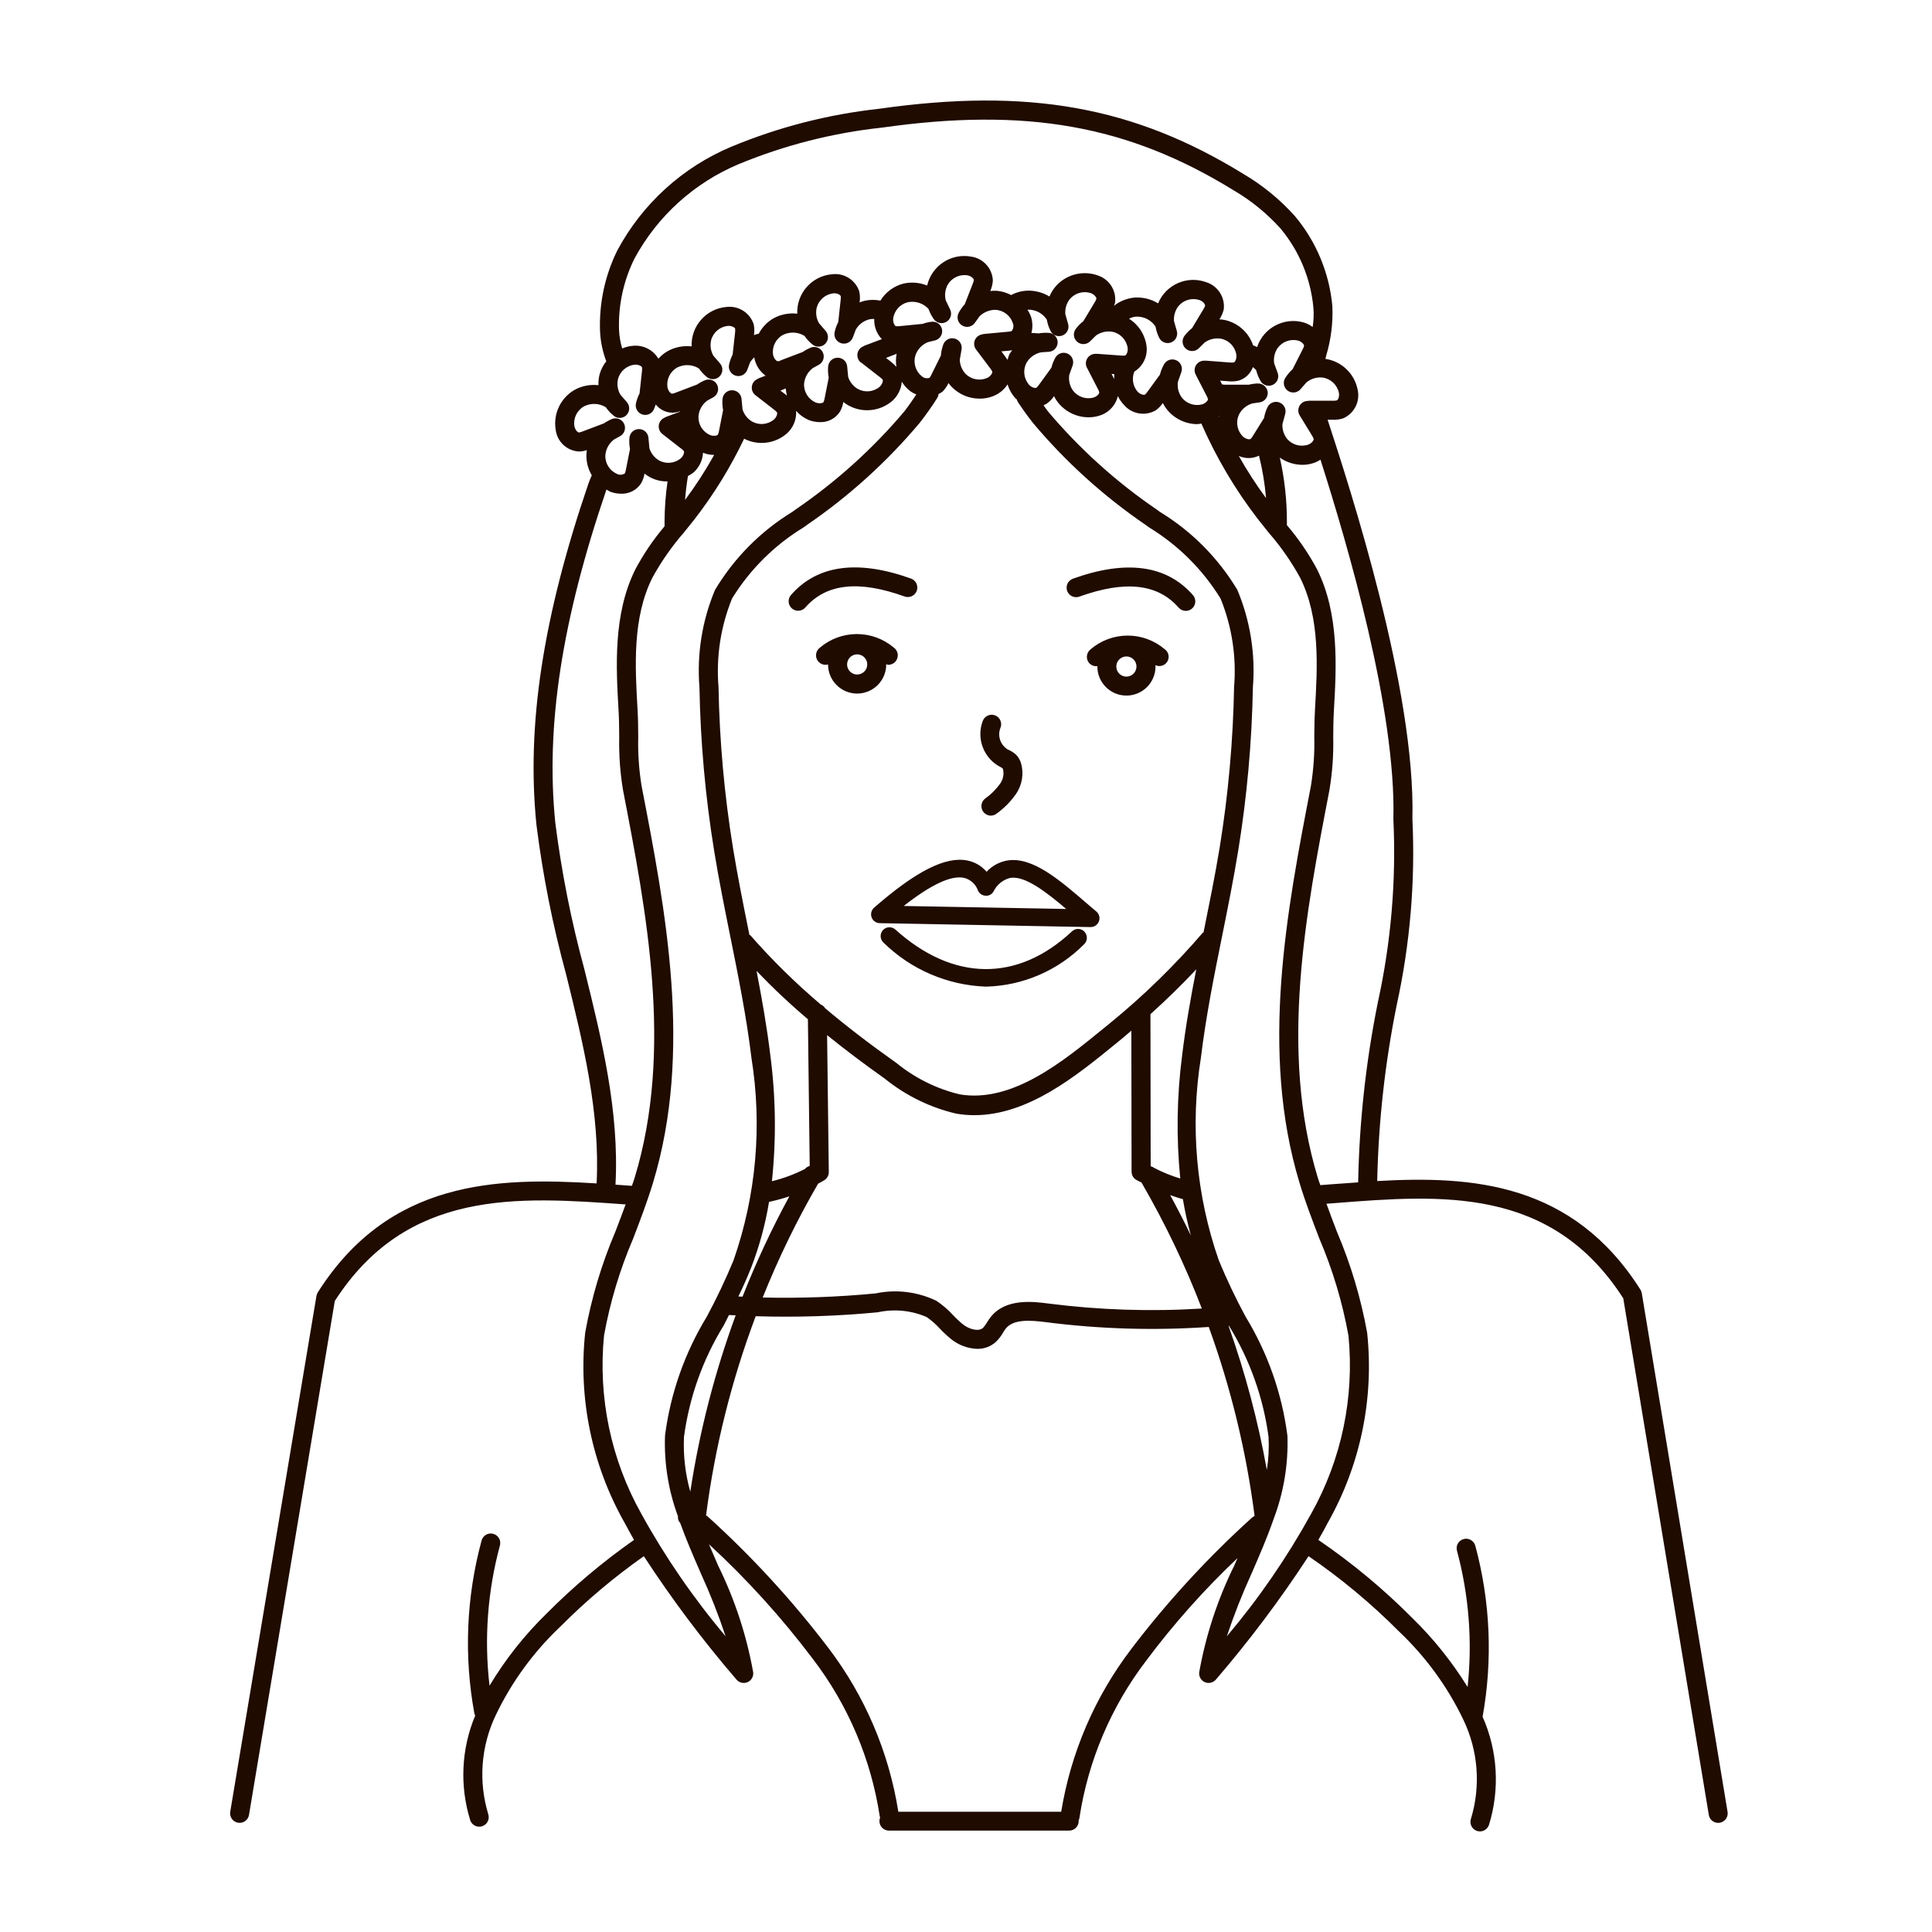
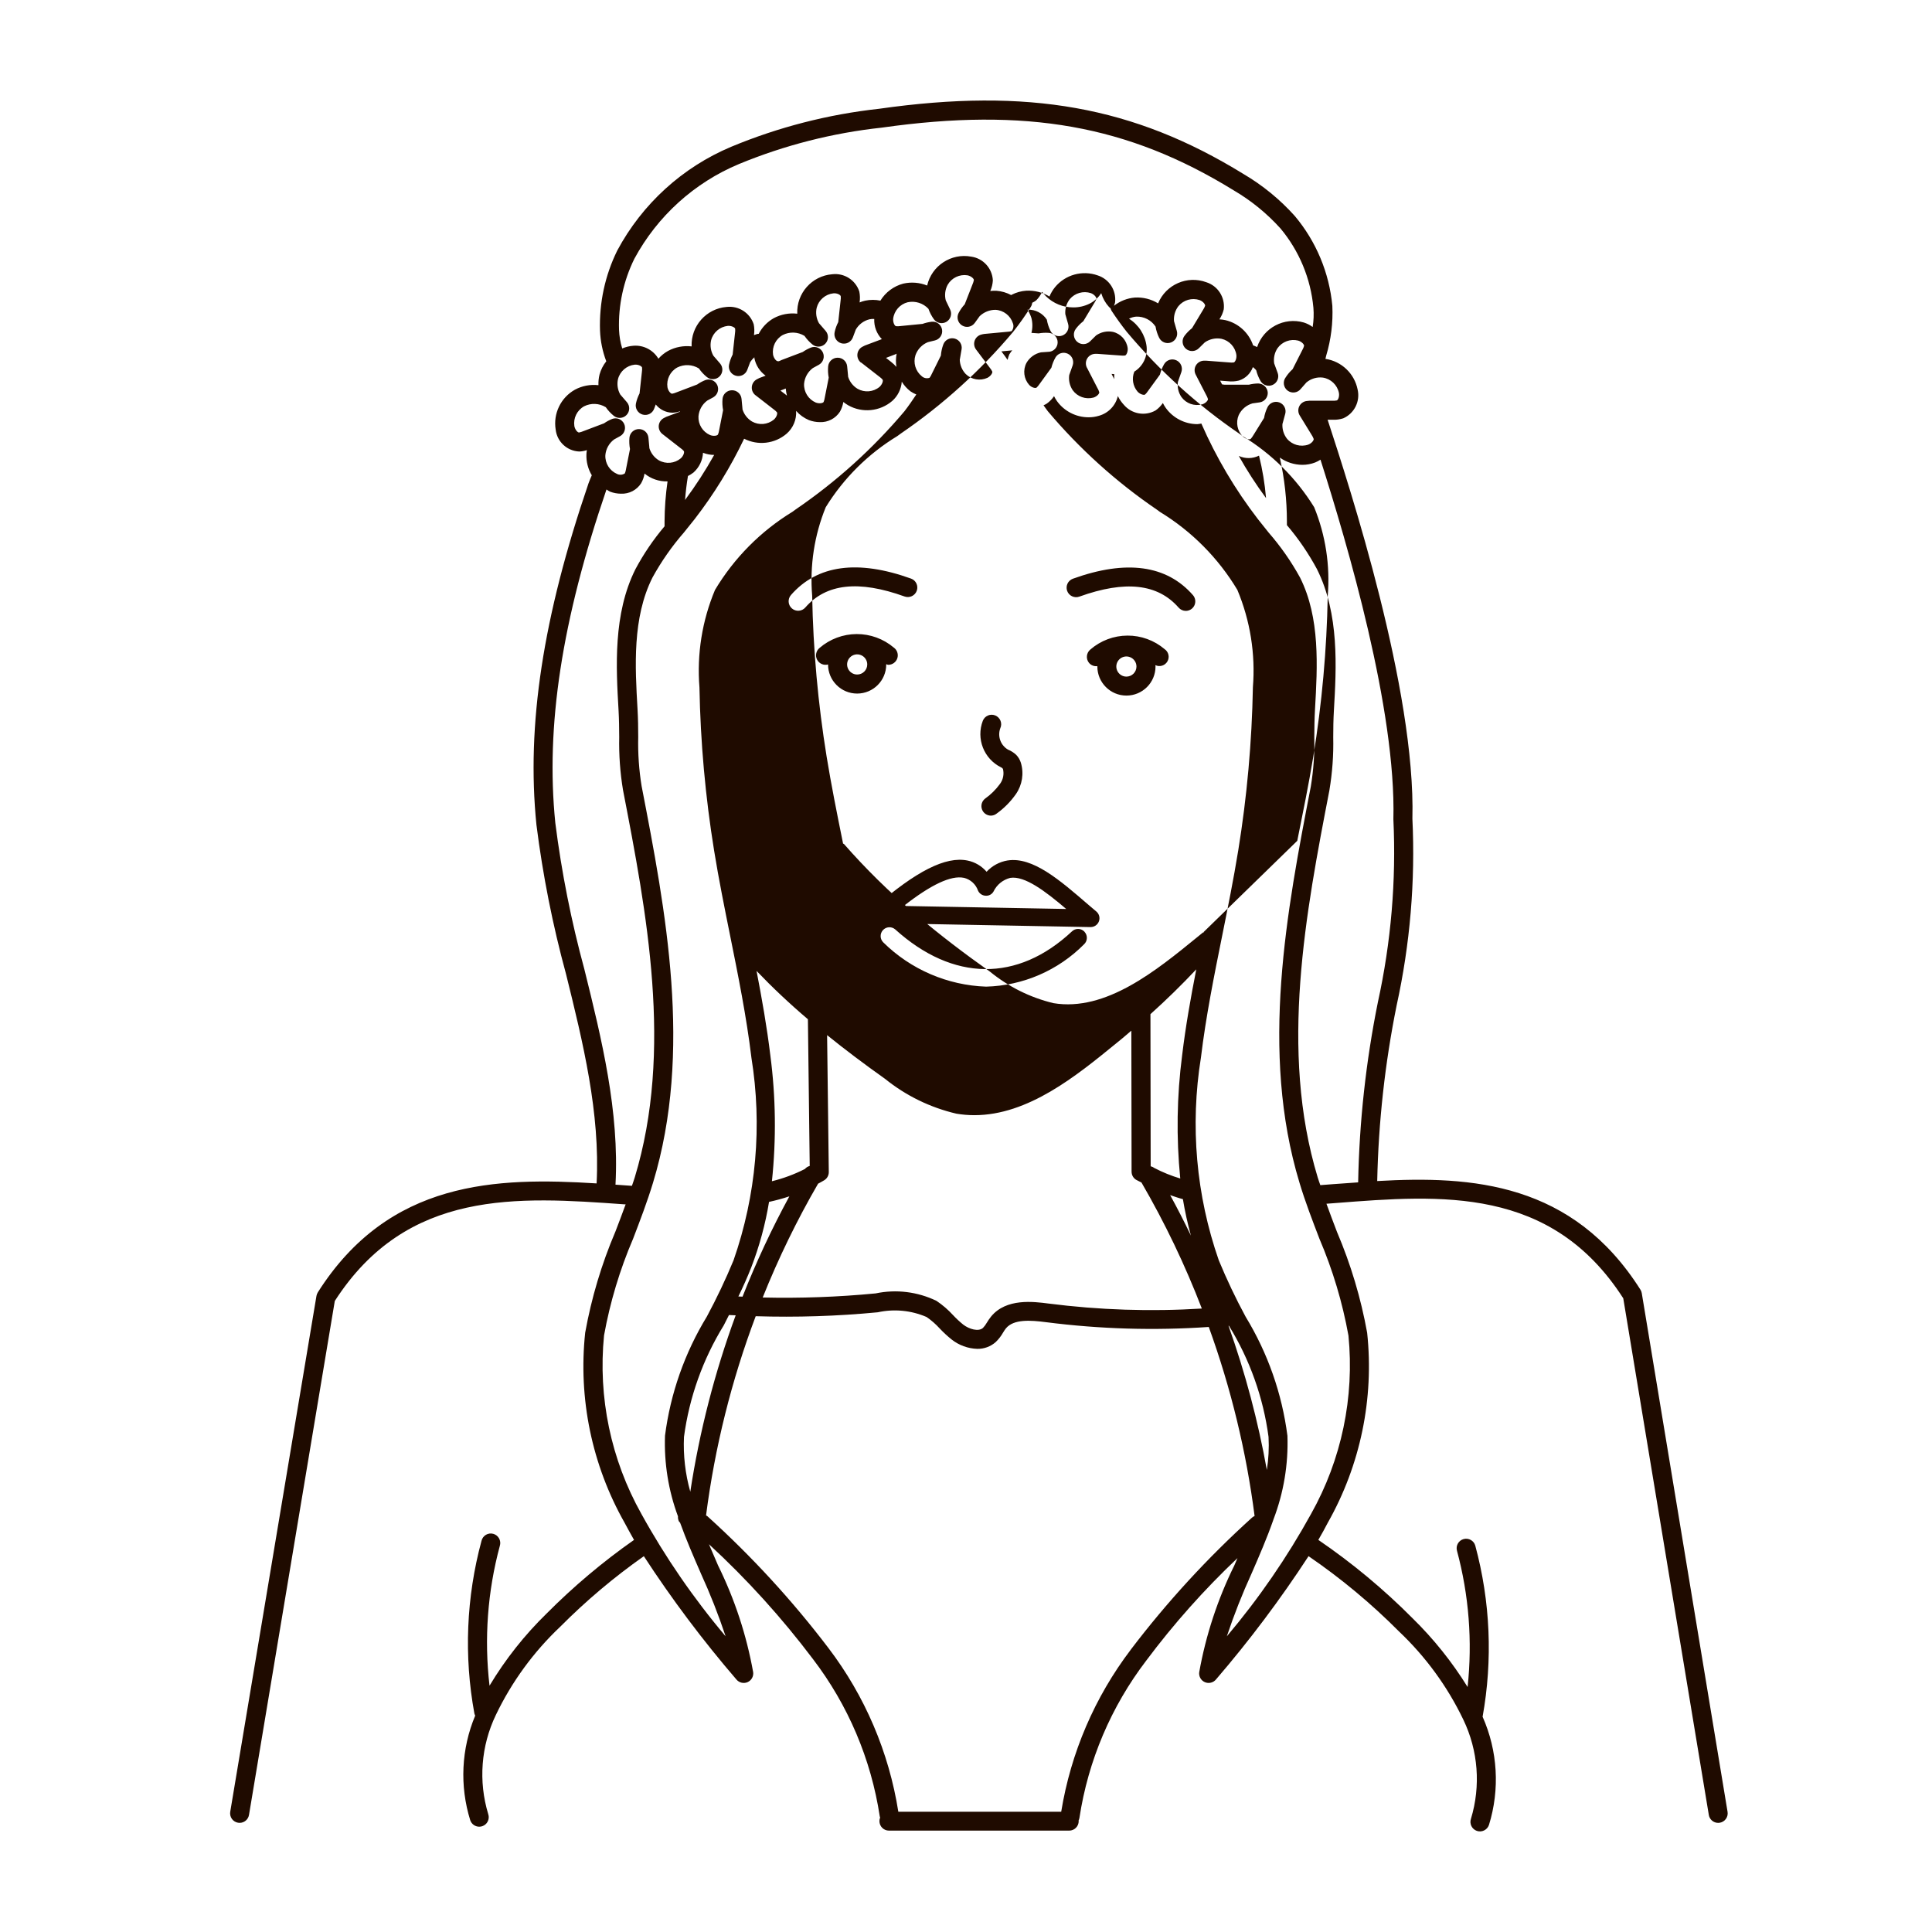
<svg xmlns="http://www.w3.org/2000/svg" width="800px" height="800px" version="1.1" viewBox="144 144 512 512">
-   <path d="m432.98 316.11c-1.082 0.863-1.266 2.438-0.41 3.523 0.539 0.668 1.387 1.008 2.238 0.898v0.098c0 4.254 3.449 7.707 7.707 7.707 4.258 0 7.707-3.453 7.707-7.707 0-0.121-0.031-0.23-0.035-0.352v-0.004c1.164 0.555 2.555 0.121 3.195-1 0.637-1.117 0.305-2.535-0.762-3.258-2.746-2.324-6.234-3.598-9.836-3.578-3.602 0.016-7.078 1.316-9.805 3.672zm9.523 7.199h-0.004c-1.078-0.004-2.051-0.656-2.461-1.652-0.414-1-0.184-2.144 0.582-2.91 0.762-0.762 1.91-0.988 2.906-0.574 1 0.414 1.648 1.387 1.648 2.465 0 0.711-0.281 1.391-0.785 1.891-0.5 0.5-1.18 0.781-1.891 0.781zm-63.633-3.223v-0.07c0.18 0.039 0.344 0.172 0.527 0.172v-0.004c1.098 0.004 2.07-0.707 2.406-1.754 0.332-1.043-0.051-2.188-0.945-2.82-2.75-2.324-6.238-3.594-9.84-3.578-3.598 0.016-7.078 1.312-9.809 3.66-0.938 0.742-1.223 2.043-0.684 3.113 0.543 1.066 1.762 1.605 2.914 1.289 0 4.258 3.453 7.707 7.711 7.707s7.707-3.449 7.707-7.707zm-7.707 2.672-0.004-0.004c-1.078 0-2.051-0.652-2.465-1.648-0.414-1-0.184-2.148 0.578-2.91 0.766-0.766 1.914-0.992 2.91-0.578 0.996 0.414 1.648 1.387 1.648 2.465 0 1.477-1.195 2.672-2.672 2.672zm88.984-21.039-0.004-0.004c0.648 0.742 0.805 1.801 0.395 2.699-0.406 0.898-1.305 1.477-2.293 1.477-0.727 0-1.418-0.316-1.895-0.863-5.543-6.34-14.148-7.289-26.312-2.918l-0.004 0.004c-1.309 0.469-2.754-0.211-3.227-1.52-0.469-1.312 0.211-2.754 1.52-3.227 14.133-5.09 24.844-3.629 31.816 4.348zm-102.73 3.285-0.004-0.004c-0.918 1.047-2.508 1.152-3.559 0.234-1.047-0.914-1.152-2.508-0.234-3.555 6.973-7.969 17.672-9.43 31.816-4.344 1.309 0.473 1.984 1.914 1.516 3.223-0.473 1.312-1.918 1.988-3.227 1.52-12.164-4.383-20.777-3.434-26.312 2.922zm75.066 78.812c-7.617-6.586-14.801-12.816-21.453-11.785l-0.004-0.004c-2.137 0.355-4.098 1.406-5.57 2.996-1.305-1.52-3.074-2.566-5.039-2.969-5.785-1.188-13.637 2.777-24.773 12.488l0.004 0.004c-0.734 0.637-0.996 1.66-0.66 2.57 0.336 0.91 1.199 1.52 2.168 1.531l55.844 1.039h0.047v-0.004c0.973-0.004 1.844-0.613 2.18-1.531 0.34-0.914 0.07-1.941-0.668-2.578zm-48.992 0.277c7.211-5.648 12.539-8.172 15.957-7.457l-0.004-0.008c1.754 0.426 3.168 1.715 3.75 3.422 0.367 0.773 1.129 1.281 1.984 1.324 0.859 0.074 1.684-0.355 2.109-1.105 0.867-1.812 2.5-3.141 4.449-3.625 3.836-0.598 9.285 3.527 14.82 8.242zm47.914 6.852-0.004-0.008c0.426 0.453 0.652 1.059 0.629 1.676-0.02 0.621-0.285 1.207-0.738 1.629-6.883 6.949-16.184 10.973-25.961 11.227-10.23-0.352-19.953-4.535-27.242-11.719-0.906-0.875-0.953-2.312-0.109-3.25 0.844-0.934 2.281-1.031 3.242-0.215 15.336 13.852 32.422 14.055 46.855 0.543 0.453-0.438 1.066-0.672 1.695-0.652s1.223 0.293 1.648 0.758zm-26.945-55.934c0.246-0.633 0.742-1.137 1.367-1.402 0.629-0.262 1.336-0.262 1.961 0.008 0.625 0.266 1.117 0.773 1.363 1.406 0.246 0.633 0.227 1.34-0.059 1.957-0.789 2.137 0.074 4.535 2.047 5.68 0.801 0.324 1.531 0.793 2.164 1.379 0.566 0.59 0.992 1.305 1.234 2.086 0.859 2.832 0.371 5.898-1.316 8.324-1.398 1.996-3.125 3.746-5.109 5.164-0.441 0.352-0.988 0.539-1.555 0.539-1.059-0.02-1.996-0.703-2.336-1.707-0.344-1.004-0.023-2.113 0.805-2.777 1.531-1.082 2.879-2.41 3.981-3.926 0.84-1.145 1.129-2.602 0.785-3.981-0.117-0.184-0.297-0.328-0.5-0.406-4.559-2.25-6.652-7.602-4.832-12.344zm174.63 151.71c-0.055-0.332-0.172-0.652-0.352-0.938-17.984-28.379-44.535-30.23-69.762-28.793 0.328-15.641 2.051-31.223 5.148-46.559 3.562-16.227 4.965-32.855 4.176-49.453 0.887-34.168-16.625-87.879-22.398-105.53l-0.07-0.211h1.289c0.973 0.047 1.945-0.082 2.871-0.383 2.926-1.305 4.516-4.5 3.793-7.625-0.844-4.227-4.242-7.473-8.504-8.121h-0.031c0.07-0.289 0.133-0.57 0.203-0.855 1.285-4.273 1.836-8.734 1.633-13.195-0.816-8.758-4.281-17.062-9.938-23.805-3.945-4.402-8.547-8.164-13.641-11.16-29.055-17.879-57.031-22.883-96.551-17.266-13.48 1.477-26.684 4.867-39.203 10.078-12.906 5.43-23.555 15.133-30.168 27.477-3.25 6.594-4.82 13.891-4.574 21.238 0.109 2.777 0.668 5.523 1.66 8.125-0.824 1.031-1.426 2.215-1.781 3.484-0.23 0.934-0.328 1.891-0.297 2.848-2.152-0.25-4.328 0.168-6.238 1.195-3.75 2.106-5.785 6.332-5.094 10.578 0.367 3.211 3.019 5.676 6.25 5.805 0.684-0.023 1.363-0.148 2.016-0.367-0.059 0.352-0.098 0.711-0.117 1.066-0.082 1.965 0.41 3.91 1.422 5.598-0.316 0.742-0.648 1.512-0.863 2.121-12.09 35.379-16.48 64.129-13.809 90.488 1.684 13.367 4.305 26.594 7.848 39.59 4.492 18.113 9.07 36.828 8.098 55.465-26.492-1.652-54.996-0.918-73.891 28.887l0.004 0.004c-0.18 0.285-0.297 0.602-0.355 0.93l-22.848 136.7c-0.109 0.66 0.047 1.336 0.434 1.883 0.391 0.543 0.977 0.91 1.637 1.02 0.141 0.023 0.277 0.035 0.418 0.035 1.234 0 2.281-0.891 2.484-2.106l22.738-136.2c19.145-29.727 48.438-27.641 76.754-25.609h0.324c-0.887 2.453-1.82 4.887-2.734 7.281h-0.004c-3.652 8.582-6.332 17.547-7.984 26.727-1.863 17.457 1.781 35.062 10.426 50.344 0.812 1.551 1.672 3.066 2.519 4.578-8.277 5.805-16.02 12.324-23.148 19.492-5.852 5.703-10.941 12.137-15.148 19.145-1.449-12.414-0.523-24.992 2.731-37.059 0.207-0.656 0.137-1.363-0.191-1.965-0.328-0.602-0.887-1.043-1.547-1.223-0.66-0.184-1.367-0.086-1.957 0.266-0.586 0.352-1.008 0.93-1.16 1.594-4.039 14.922-4.684 30.555-1.887 45.758 0.051 0.191 0.121 0.379 0.215 0.555-3.688 8.805-4.148 18.625-1.312 27.738 0.352 1.02 1.309 1.703 2.383 1.703 0.277 0 0.555-0.047 0.816-0.137 1.316-0.449 2.019-1.883 1.566-3.199-2.641-8.699-1.922-18.074 2.016-26.266 4.203-8.777 9.984-16.703 17.055-23.383 6.828-6.871 14.246-13.129 22.168-18.703 7.445 11.426 15.641 22.34 24.535 32.68 0.715 0.863 1.918 1.148 2.945 0.703 1.027-0.449 1.637-1.523 1.492-2.633-1.758-9.824-4.891-19.352-9.305-28.301-0.82-1.891-1.629-3.758-2.414-5.621 10.082 9.293 19.305 19.477 27.559 30.426 9.312 12.188 15.402 26.523 17.707 41.688 0.023 0.109 0.059 0.219 0.098 0.324-0.121 0.297-0.184 0.617-0.184 0.941 0 0.668 0.266 1.309 0.738 1.781 0.469 0.473 1.113 0.738 1.781 0.738h47.77c0.668 0 1.309-0.266 1.781-0.738 0.473-0.473 0.738-1.113 0.738-1.781 0-0.051-0.023-0.098-0.031-0.145 0.109-0.223 0.188-0.461 0.227-0.707 2.305-15.164 8.395-29.5 17.703-41.684 7.269-9.73 15.363-18.82 24.184-27.168-0.281 0.645-0.559 1.289-0.84 1.945-4.414 8.949-7.547 18.477-9.305 28.301-0.145 1.109 0.465 2.184 1.492 2.633 1.027 0.445 2.231 0.16 2.945-0.703 8.891-10.34 17.09-21.258 24.539-32.684 8.598 5.883 16.621 12.562 23.969 19.949 7.066 6.688 12.848 14.609 17.051 23.383 3.941 8.195 4.66 17.57 2.016 26.27-0.449 1.316 0.254 2.75 1.57 3.203 1.316 0.449 2.75-0.254 3.203-1.57 2.926-9.449 2.328-19.641-1.684-28.684 2.715-15.07 2.055-30.559-1.941-45.344-0.375-1.324-1.75-2.102-3.082-1.742-1.332 0.363-2.125 1.727-1.777 3.062 3.172 11.77 4.129 24.027 2.824 36.145-4.113-6.648-9.02-12.773-14.609-18.242-7.641-7.688-15.996-14.633-24.949-20.742 0.871-1.512 1.727-3.023 2.519-4.574 8.637-15.277 12.277-32.871 10.418-50.32-1.652-9.172-4.332-18.129-7.984-26.703-0.941-2.457-1.895-4.969-2.801-7.488l2.379-0.18c28.113-2.203 57.168-4.469 76.277 25.234l22.672 136.91-0.004 0.004c0.203 1.215 1.254 2.109 2.484 2.109 0.141 0 0.277-0.012 0.414-0.035 0.66-0.109 1.25-0.473 1.637-1.02 0.391-0.543 0.547-1.219 0.438-1.875zm-80.266-238.62c0.172 1.008-0.211 1.898-0.551 2.016-0.375 0.074-0.762 0.102-1.145 0.082h-6.133c-0.117 0-0.641 0.059-0.754 0.082v-0.004c-0.84 0.117-1.57 0.648-1.934 1.418-0.363 0.766-0.316 1.668 0.125 2.394l3.199 5.223c0.211 0.312 0.379 0.652 0.504 1.008 0.074 0.359-0.504 1.152-1.438 1.512h0.004c-2.019 0.691-4.254 0.074-5.629-1.559-0.875-1.117-1.309-2.516-1.211-3.934l0.051-0.145 0.684-2.519h0.004c0.34-1.254-0.332-2.562-1.547-3.019-1.215-0.457-2.582 0.086-3.148 1.254-0.441 0.906-0.75 1.867-0.918 2.859l-2.875 4.629h-0.004c-0.184 0.336-0.41 0.648-0.672 0.926-0.293 0.223-1.258 0.066-2.016-0.605-1.531-1.488-1.984-3.766-1.141-5.727 0.719-1.504 2.043-2.629 3.644-3.09l1.891-0.266h-0.004c1.316-0.191 2.258-1.367 2.152-2.691-0.141-1.293-1.215-2.285-2.519-2.32-0.84 0.012-1.672 0.121-2.488 0.328h-5.914c-0.387 0.02-0.77-0.008-1.148-0.082l-0.047-0.023-0.504-0.973 2.055 0.156h0.004c0.965 0.117 1.949 0.059 2.894-0.172 1.738-0.535 3.121-1.863 3.731-3.578 0.32 0.242 0.613 0.52 0.875 0.824 0.25 1.016 0.641 1.992 1.168 2.894 0.664 1.113 2.066 1.539 3.238 0.984 1.172-0.551 1.734-1.906 1.297-3.125l-0.934-2.551c-0.219-1.406 0.098-2.844 0.883-4.031 1.238-1.734 3.41-2.535 5.477-2.016 0.969 0.293 1.605 1.039 1.562 1.406-0.102 0.371-0.25 0.723-0.445 1.055l-2.59 5.117c-0.703 0.633-1.32 1.355-1.832 2.152-0.836 1.113-0.609 2.691 0.504 3.527 1.113 0.832 2.691 0.609 3.527-0.504l1.465-1.668c1.211-1.008 2.781-1.469 4.344-1.281 2.121 0.328 3.816 1.938 4.258 4.035zm-43.074-8.613h-0.004c-1.176-0.547-2.574-0.113-3.234 1.008-0.504 0.871-0.879 1.809-1.121 2.785l-3.211 4.41c-0.207 0.32-0.453 0.613-0.734 0.871-0.309 0.195-1.258-0.023-1.961-0.75v-0.004c-1.273-1.465-1.613-3.527-0.875-5.328 2.293-1.418 3.559-4.035 3.242-6.715-0.379-3.008-2.086-5.688-4.652-7.301 0.59-0.312 1.238-0.504 1.902-0.555 2.055-0.078 4 0.922 5.129 2.641 0.172 1.031 0.496 2.031 0.957 2.965 0.578 1.172 1.949 1.707 3.168 1.234 1.215-0.469 1.871-1.789 1.512-3.043l-0.746-2.606v0.004c-0.117-1.426 0.301-2.844 1.176-3.977 1.363-1.641 3.594-2.273 5.617-1.598 0.941 0.363 1.512 1.152 1.449 1.512-0.121 0.355-0.293 0.695-0.504 1.008l-2.961 4.922c-0.746 0.582-1.414 1.258-1.984 2.016-0.805 1.055-0.656 2.551 0.34 3.422 0.996 0.875 2.5 0.828 3.438-0.105l1.582-1.559c1.289-0.906 2.887-1.25 4.434-0.957 2.078 0.477 3.648 2.184 3.945 4.293 0.102 1.008-0.344 1.879-0.695 1.977-0.379 0.047-0.766 0.047-1.145 0l-6.106-0.465h-0.77c-0.848 0.055-1.609 0.535-2.031 1.273-0.418 0.738-0.434 1.641-0.047 2.394l2.805 5.445h0.004c0.191 0.332 0.344 0.684 0.453 1.055 0.039 0.359-0.59 1.109-1.551 1.406v-0.004c-2.062 0.547-4.246-0.23-5.492-1.957-0.801-1.184-1.129-2.621-0.918-4.031l0.055-0.145 0.867-2.457v-0.004c0.406-1.219-0.168-2.547-1.336-3.082zm-16.461 4.992-0.715-1.387 0.719 0.055c-0.031 0.445-0.035 0.891-0.004 1.332zm-7.227-3.023 2.805 5.453h0.004c0.195 0.324 0.348 0.68 0.445 1.047 0.047 0.363-0.586 1.113-1.547 1.41-2.062 0.547-4.246-0.234-5.496-1.965-0.793-1.184-1.121-2.621-0.914-4.031 0.02-0.047 0.039-0.094 0.055-0.145l0.871-2.453c0.383-1.211-0.191-2.516-1.344-3.047-1.148-0.531-2.516-0.129-3.191 0.945-0.504 0.871-0.883 1.805-1.125 2.781l-3.203 4.41v-0.004c-0.211 0.324-0.457 0.617-0.738 0.879-0.316 0.195-1.266 0-1.961-0.75-1.41-1.602-1.691-3.902-0.711-5.797 0.824-1.449 2.227-2.473 3.859-2.816l1.898-0.133v0.004c1.391 0 2.519-1.129 2.519-2.519s-1.129-2.519-2.519-2.519c-0.84-0.051-1.688 0-2.519 0.148l-1.91-0.133h0.004c0.324-1.285 0.324-2.629 0-3.914-0.25-0.793-0.602-1.547-1.051-2.242h0.062c2.035-0.07 3.957 0.934 5.066 2.644 0.176 1.031 0.5 2.031 0.965 2.969 0.574 1.168 1.949 1.703 3.164 1.234 1.215-0.473 1.875-1.793 1.516-3.043l-0.746-2.606c-0.117-1.426 0.301-2.844 1.172-3.977 1.367-1.633 3.594-2.266 5.613-1.598 0.941 0.363 1.512 1.152 1.449 1.512h0.004c-0.125 0.359-0.293 0.695-0.504 1.008l-2.961 4.918h-0.004c-0.746 0.582-1.414 1.258-1.984 2.016-0.805 1.055-0.656 2.551 0.34 3.422 0.996 0.875 2.5 0.828 3.438-0.105l1.582-1.559c1.285-0.906 2.887-1.254 4.43-0.957 2.078 0.473 3.652 2.18 3.949 4.293 0.102 1.008-0.344 1.879-0.695 1.98-0.379 0.043-0.766 0.043-1.148 0l-6.117-0.438h-0.754c-0.848 0.051-1.617 0.527-2.035 1.266-0.422 0.742-0.441 1.645-0.051 2.402zm47.672 292.15v0.004c-2.332-13.012-5.731-25.805-10.164-38.258h0.121c5.519 8.973 9.094 19.004 10.484 29.445 0.16 2.945 0.004 5.898-0.461 8.812zm-152.8 5.715c-1.332-4.723-1.898-9.633-1.672-14.535 1.402-10.484 4.996-20.555 10.543-29.562 0.457-0.891 0.918-1.82 1.379-2.727 0.59 0.035 1.184 0.047 1.773 0.074l0.004 0.004c-5.566 15.137-9.594 30.801-12.027 46.746zm12.742-51.742c1.23-2.519 2.398-5.125 3.422-7.738 2.156-5.602 3.731-11.406 4.703-17.328 1.82-0.395 3.617-0.883 5.383-1.469-4.676 8.598-8.82 17.477-12.406 26.582zm18.426-73.469 0.48 38.879h-0.004c-0.496 0.129-0.941 0.41-1.27 0.801-2.781 1.414-5.711 2.504-8.742 3.25 1.172-11.117 1.031-22.336-0.426-33.418-0.902-7.481-2.227-14.953-3.648-22.32 4.168 4.356 8.641 8.586 13.609 12.809zm2.684 43.586c0.555-0.316 1.133-0.594 1.672-0.934 0.746-0.469 1.191-1.289 1.18-2.168l-0.449-36.273c4.691 3.785 9.75 7.609 15.359 11.586l0.004 0.004c5.527 4.461 11.996 7.617 18.918 9.227 1.566 0.262 3.152 0.395 4.738 0.395 14.27 0 27.035-10.418 37.492-18.953l1.562-1.273c0.867-0.707 1.699-1.457 2.555-2.172l0.059 37.379 0.004-0.004c0 0.867 0.445 1.672 1.18 2.133 0.453 0.281 0.977 0.469 1.441 0.734 6.207 10.691 11.559 21.859 15.996 33.398-13.566 0.844-27.184 0.398-40.664-1.328-3.91-0.504-11.191-1.461-15.199 3.461-0.406 0.508-0.777 1.047-1.109 1.605-0.285 0.512-0.633 0.984-1.039 1.406-1.168 1.039-3.633 0.344-5.246-0.902h0.004c-0.945-0.766-1.836-1.598-2.668-2.488-1.312-1.438-2.793-2.711-4.406-3.793-5.008-2.422-10.68-3.117-16.121-1.973-9.945 0.957-19.938 1.32-29.926 1.086 4.156-10.387 9.055-20.461 14.664-30.141zm93.324 3.023c1.109 0.371 2.191 0.766 3.367 1.066 0.539 3.254 1.246 6.477 2.125 9.656-1.734-3.625-3.566-7.195-5.492-10.711zm3.168-37.094 0.004-0.004c-1.414 10.844-1.582 21.816-0.504 32.695-2.375-0.711-4.676-1.645-6.875-2.793-0.27-0.203-0.578-0.352-0.906-0.434l-0.059-0.023-0.059-40.305c4.211-3.789 8.277-7.75 12.148-11.879-1.477 7.519-2.832 15.129-3.746 22.754zm5.688-32.621-0.035 0.191-0.109-0.098-0.004 0.004c-7.535 8.781-15.844 16.875-24.82 24.18l-1.578 1.285c-10.793 8.801-24.184 19.773-38.082 17.457-6.148-1.484-11.883-4.332-16.785-8.328-7.082-5.008-13.281-9.777-18.895-14.508h0.004c-0.258-0.441-0.66-0.781-1.133-0.961-6.715-5.691-12.996-11.871-18.793-18.492l-0.117 0.105-0.168-0.84c-1.477-7.305-2.996-14.867-4.211-22.324-2.285-14.094-3.566-28.328-3.828-42.602-0.66-8 0.57-16.043 3.594-23.477 4.746-7.691 11.246-14.152 18.969-18.848l0.887-0.645v-0.004c11.117-7.594 21.148-16.676 29.812-26.98 1.68-2.129 3.242-4.344 4.691-6.633 0.199-0.324 0.32-0.691 0.355-1.07 0.387-0.176 0.75-0.395 1.082-0.656 0.645-0.652 1.172-1.414 1.551-2.246 0.305 0.414 0.641 0.805 1.008 1.168 1.938 1.906 4.551 2.973 7.269 2.961 1.504 0.008 2.984-0.336 4.328-1.008 1.242-0.637 2.297-1.594 3.055-2.769 0.402 1.355 1.105 2.606 2.055 3.652 0.133 0.137 0.289 0.258 0.43 0.387h-0.004c0.059 0.223 0.141 0.434 0.254 0.633 1.266 1.918 2.606 3.789 4.031 5.582 8.664 10.309 18.699 19.387 29.82 26.98l0.891 0.648v0.004c7.715 4.699 14.211 11.156 18.957 18.844 3.027 7.43 4.258 15.473 3.594 23.473-0.258 14.273-1.539 28.512-3.828 42.605-1.227 7.445-2.773 15.012-4.246 22.328zm-72.047-161.74c-0.832 0.094-1.652 0.285-2.441 0.57l-5.894 0.578c-0.379 0.059-0.766 0.07-1.145 0.031-0.352-0.09-0.816-0.953-0.742-1.961 0.254-2.117 1.785-3.856 3.852-4.383 2.012-0.422 4.098 0.238 5.5 1.742 0.344 0.988 0.832 1.918 1.445 2.766 0.77 1.051 2.207 1.34 3.324 0.676 1.113-0.664 1.543-2.07 0.984-3.246l-1.168-2.445v0.004c-0.352-1.387-0.172-2.856 0.504-4.117 1.059-1.848 3.152-2.848 5.258-2.519 0.973 0.203 1.699 0.891 1.688 1.25-0.066 0.375-0.18 0.742-0.336 1.09l-2.09 5.352-0.004-0.004c-0.641 0.699-1.188 1.477-1.621 2.32-0.594 1.168-0.188 2.598 0.93 3.285 1.117 0.688 2.574 0.402 3.348-0.656l1.305-1.805c1.129-1.086 2.637-1.691 4.203-1.688 2.129 0.121 3.965 1.543 4.613 3.574 0.27 0.703 0.133 1.496-0.352 2.07-0.367 0.105-0.75 0.168-1.133 0.18l-6.102 0.57c-0.117 0-0.637 0.125-0.75 0.156-0.828 0.195-1.5 0.797-1.789 1.594-0.289 0.801-0.152 1.691 0.355 2.371l3.684 4.891c0.25 0.297 0.457 0.621 0.621 0.969 0.105 0.348-0.395 1.195-1.289 1.648-1.941 0.887-4.227 0.488-5.75-1.008-0.977-1.031-1.535-2.383-1.578-3.801l0.035-0.152 0.441-2.57 0.004 0.004c0.23-1.289-0.562-2.535-1.824-2.875s-2.574 0.34-3.023 1.57c-0.348 0.945-0.562 1.934-0.641 2.938l-2.422 4.883v-0.004c-0.145 0.363-0.34 0.703-0.578 1.008-0.711 0.25-1.5 0.094-2.055-0.41-1.664-1.34-2.328-3.559-1.676-5.59 0.555-1.57 1.758-2.828 3.301-3.449l1.855-0.453c1.289-0.312 2.117-1.574 1.887-2.883-0.227-1.309-1.434-2.215-2.754-2.07zm-18.711 10.809 4.836 3.762c0.312 0.219 0.602 0.477 0.852 0.766 0.211 0.348-0.121 1.305-0.816 1.934-1.645 1.359-3.957 1.559-5.809 0.504-1.207-0.723-2.102-1.867-2.519-3.215v-0.156l-0.246-2.59c-0.121-1.297-1.215-2.285-2.519-2.281-1.305-0.004-2.398 0.988-2.519 2.289-0.09 1-0.039 2.008 0.152 2.996l-1.059 5.352c-0.051 0.375-0.148 0.746-0.297 1.098-0.188 0.312-1.148 0.504-2.09 0.141-1.957-0.852-3.184-2.82-3.086-4.953 0.141-1.66 0.984-3.18 2.32-4.176l1.672-0.918c1.105-0.664 1.531-2.062 0.98-3.231-0.551-1.168-1.898-1.734-3.117-1.301-0.781 0.309-1.523 0.707-2.211 1.188l-5.543 2.102c-0.383 0.152-0.82 0.453-1.098 0.328-0.363 0-1.008-0.707-1.223-1.699-0.312-2.109 0.711-4.191 2.566-5.234 1.832-0.93 4.016-0.84 5.766 0.234 0.59 0.863 1.305 1.637 2.121 2.293 1.016 0.816 2.481 0.723 3.387-0.215 0.906-0.934 0.945-2.406 0.098-3.391l-1.773-2.055c-0.703-1.242-0.918-2.707-0.598-4.098 0.539-2.062 2.297-3.578 4.418-3.809 0.938-0.098 1.855 0.367 1.953 0.762 0.035 0.379 0.023 0.762-0.039 1.137l-0.621 5.715c-0.434 0.84-0.754 1.73-0.957 2.656-0.285 1.293 0.477 2.586 1.75 2.961 1.27 0.375 2.613-0.301 3.074-1.543l0.781-2.082v0.004c0.781-1.363 2.09-2.348 3.617-2.727 0.418-0.09 0.844-0.125 1.273-0.098-0.086 1.984 0.641 3.918 2.016 5.352l-4.492 1.688c-0.109 0.039-0.586 0.293-0.691 0.348-0.746 0.406-1.234 1.164-1.301 2.008-0.07 0.844 0.293 1.668 0.961 2.188zm-27.992 8.664 4.836 3.758c0.316 0.219 0.602 0.48 0.852 0.77 0.191 0.309-0.066 1.254-0.816 1.93-1.645 1.355-3.953 1.555-5.809 0.504-1.211-0.734-2.109-1.891-2.519-3.25v-0.156l-0.246-2.59c-0.121-1.297-1.215-2.285-2.519-2.281-1.305-0.004-2.398 0.988-2.519 2.289-0.086 1-0.035 2.008 0.152 2.996l-1.055 5.34c-0.055 0.383-0.16 0.754-0.305 1.109-0.211 0.344-1.223 0.48-2.09 0.141-1.957-0.852-3.18-2.824-3.078-4.953 0.133-1.66 0.98-3.188 2.32-4.18l1.668-0.91v-0.004c1.109-0.664 1.531-2.062 0.98-3.231s-1.898-1.73-3.117-1.301c-0.777 0.305-1.52 0.703-2.207 1.184l-5.543 2.106h0.004c-0.352 0.152-0.719 0.266-1.094 0.332-0.363 0-1.039-0.715-1.223-1.699h-0.004c-0.309-2.109 0.711-4.191 2.57-5.238 1.832-0.93 4.016-0.84 5.762 0.238 0.594 0.863 1.309 1.633 2.121 2.289 1.016 0.816 2.484 0.723 3.391-0.211 0.902-0.938 0.945-2.406 0.098-3.394l-1.773-2.055c-0.707-1.246-0.918-2.707-0.602-4.102 0.543-2.062 2.301-3.574 4.422-3.805 1.008-0.07 1.863 0.406 1.953 0.754v0.004c0.035 0.383 0.02 0.766-0.039 1.148l-0.625 5.699v-0.004c-0.434 0.844-0.754 1.742-0.953 2.668-0.27 1.281 0.496 2.559 1.754 2.93 1.258 0.371 2.59-0.285 3.062-1.512l0.785-2.086c0.312-0.477 0.684-0.91 1.113-1.289v0.242c0.363 1.871 1.43 3.531 2.973 4.644l-1.668 0.625c-0.109 0.047-0.586 0.293-0.691 0.352h0.004c-0.746 0.41-1.234 1.164-1.301 2.008-0.07 0.848 0.293 1.668 0.961 2.191zm-17.941 21.434v-0.004c0.535-0.266 1.043-0.582 1.512-0.949 1.504-1.344 2.414-3.227 2.519-5.242l0.059 0.035h0.004c0.922 0.359 1.902 0.547 2.894 0.547-2.312 4.141-4.891 8.129-7.719 11.938 0.168-2.121 0.414-4.231 0.766-6.324zm25.961-23.215v-0.004c0.043 0.641 0.145 1.277 0.309 1.898-0.133-0.105-0.281-0.242-0.398-0.332l-1.328-1.008zm29.223-9.133c0.059 0 0.102-0.082 0.16-0.109v-0.004c-0.23 1.16-0.25 2.356-0.059 3.523-0.438-0.492-0.914-0.941-1.434-1.348l-1.328-1.039zm30.059 0v-0.004c-0.215 0.504-0.383 1.023-0.504 1.555-0.211-0.328-0.434-0.641-0.629-0.906l-1.008-1.352 2.051-0.191c0.238 0 0.539-0.066 0.828-0.105l-0.004 0.004c-0.266 0.32-0.508 0.66-0.727 1.016zm55.547 16.594-0.059-0.125c0.047-0.039 0.082-0.09 0.125-0.133-0.008 0.105-0.051 0.191-0.059 0.277zm10.578 10.309v-0.004c0.922 3.707 1.547 7.477 1.871 11.281-2.633-3.574-5.051-7.309-7.227-11.18 1.711 0.789 3.688 0.758 5.375-0.082zm-165.54-52.137c6.094-11.297 15.871-20.16 27.711-25.109 12.094-5 24.836-8.25 37.848-9.652 38.254-5.43 65.25-0.637 93.203 16.57 4.648 2.715 8.852 6.133 12.461 10.129 4.981 5.957 8.027 13.293 8.738 21.023 0.141 1.703 0.074 3.418-0.195 5.106-0.715-0.527-1.516-0.93-2.363-1.195-5.199-1.48-10.641 1.391-12.359 6.516-0.344-0.168-0.699-0.32-1.062-0.449-1.125-3.344-3.894-5.871-7.328-6.684-0.527-0.117-1.062-0.188-1.598-0.215 0.539-0.809 0.926-1.707 1.148-2.652 0.379-3.184-1.547-6.191-4.602-7.176-5.074-1.875-10.723 0.594-12.797 5.594-1.848-1.129-3.992-1.664-6.156-1.539-2.019 0.168-3.949 0.926-5.539 2.184 0.121-0.285 0.219-0.582 0.289-0.883 0.387-3.18-1.543-6.188-4.594-7.168-4.059-1.449-8.59-0.199-11.328 3.129-0.605 0.746-1.094 1.574-1.461 2.461-1.855-1.121-4.008-1.66-6.172-1.539-1.336 0.094-2.637 0.457-3.824 1.066-0.051 0-0.082 0.074-0.133 0.102-1.223-0.656-2.566-1.047-3.949-1.148-0.535-0.023-1.074-0.004-1.605 0.059 0.395-0.887 0.625-1.84 0.68-2.809-0.16-3.203-2.562-5.844-5.734-6.297-5.316-0.98-10.461 2.391-11.68 7.656-2.012-0.809-4.219-0.984-6.332-0.504-2.523 0.672-4.691 2.285-6.055 4.508-1.32-0.27-2.68-0.27-4 0-0.52 0.113-1.023 0.273-1.512 0.477 0.145-0.961 0.117-1.941-0.078-2.894-0.996-3.043-4.004-4.957-7.184-4.574-5.391 0.434-9.48 5.051-9.258 10.453-2.156-0.246-4.332 0.168-6.242 1.195-1.699 0.965-3.078 2.402-3.973 4.137-0.125 0-0.25 0.012-0.375 0.035-0.297 0.09-0.594 0.191-0.883 0.309 0.148-0.961 0.121-1.938-0.074-2.887-1.008-3.035-4.012-4.945-7.188-4.578-5.387 0.445-9.469 5.055-9.266 10.457-2.148-0.246-4.328 0.168-6.234 1.191-0.969 0.539-1.836 1.238-2.566 2.07-1.371-2.312-3.938-3.644-6.617-3.434-1.027 0.074-2.031 0.316-2.973 0.719-0.492-1.594-0.773-3.246-0.844-4.91-0.219-6.519 1.176-12.996 4.055-18.848zm-13.574 45.695h0.004c-0.352 0.152-0.719 0.266-1.094 0.332-0.367 0-1.043-0.715-1.23-1.703-0.309-2.109 0.715-4.191 2.574-5.234 1.832-0.926 4.012-0.836 5.762 0.238 0.59 0.863 1.309 1.633 2.125 2.289 1.016 0.805 2.473 0.707 3.371-0.227 0.898-0.93 0.945-2.391 0.109-3.379l-1.773-2.055c-0.703-1.242-0.918-2.703-0.598-4.098 0.543-2.062 2.301-3.578 4.422-3.809 0.977-0.082 1.859 0.402 1.949 0.762 0.035 0.383 0.02 0.766-0.039 1.145l-0.621 5.715v-0.004c-0.434 0.84-0.758 1.734-0.957 2.656-0.281 1.289 0.484 2.578 1.754 2.949 1.266 0.375 2.606-0.297 3.066-1.535l0.43-1.137c1.062 1.352 2.68 2.152 4.398 2.18 0.688-0.02 1.367-0.141 2.016-0.367v0.105l-3.633 1.355c-0.109 0.047-0.578 0.289-0.68 0.348-0.746 0.406-1.238 1.16-1.309 2.004-0.066 0.848 0.293 1.672 0.961 2.195l4.84 3.769v-0.004c0.316 0.219 0.602 0.473 0.848 0.762 0.191 0.309-0.066 1.258-0.812 1.93-1.637 1.367-3.949 1.578-5.809 0.527-1.215-0.734-2.113-1.895-2.519-3.254v-0.152l-0.242-2.594c-0.121-1.297-1.215-2.285-2.516-2.281-1.309-0.004-2.402 0.992-2.519 2.293-0.09 1-0.039 2.012 0.148 2.996l-1.059 5.34 0.004 0.004c-0.059 0.379-0.16 0.75-0.305 1.105-0.617 0.426-1.422 0.48-2.09 0.141-1.953-0.852-3.18-2.82-3.082-4.949 0.137-1.664 0.984-3.188 2.32-4.184l1.668-0.918c1.109-0.664 1.531-2.062 0.98-3.231-0.551-1.168-1.898-1.73-3.117-1.301-0.777 0.305-1.52 0.703-2.207 1.184zm11.309 199.86-2.727-0.195c1.043-19.402-3.648-38.516-8.23-57.008l0.004 0.004c-3.481-12.766-6.062-25.762-7.723-38.887-2.594-25.605 1.715-53.676 13.559-88.34v0.004c0.309 0.211 0.629 0.402 0.961 0.574 0.926 0.355 1.906 0.535 2.898 0.539 2.137 0.094 4.168-0.961 5.324-2.762 0.453-0.797 0.762-1.668 0.906-2.574 1.715 1.402 3.879 2.141 6.098 2.074-0.508 3.519-0.773 7.066-0.793 10.621v0.641 0.641c-2.957 3.496-5.539 7.297-7.703 11.336-5.965 11.887-5.144 26.07-4.484 37.473 0.137 2.414 0.156 4.758 0.172 7.078-0.098 4.691 0.238 9.387 1.008 14.016 6.246 32.328 13.324 68.977 3.113 102.64-0.227 0.746-0.504 1.512-0.754 2.238zm26.453 119.49 0.008 0.004c-8.496-10.059-15.977-20.93-22.336-32.457-8.059-14.375-11.512-30.875-9.887-47.277 1.594-8.809 4.176-17.406 7.703-25.633 1.84-4.801 3.738-9.77 5.266-14.793 10.578-34.863 3.371-72.16-2.992-105.06h-0.004c-0.711-4.328-1.016-8.715-0.914-13.098 0-2.402-0.039-4.832-0.18-7.332-0.656-11.359-1.402-24.242 3.953-34.926 2.352-4.281 5.156-8.297 8.367-11.98 0.945-1.176 1.898-2.352 2.828-3.527l-0.004 0.004c5.113-6.613 9.504-13.75 13.102-21.293 3.676 1.879 8.121 1.352 11.258-1.328 1.738-1.516 2.668-3.75 2.519-6.047 0.934 1.055 2.09 1.887 3.387 2.438 0.926 0.352 1.906 0.535 2.898 0.539 2.141 0.09 4.168-0.965 5.328-2.766 0.449-0.797 0.754-1.672 0.902-2.574 0.398 0.32 0.82 0.609 1.266 0.867 3.75 2.125 8.434 1.664 11.703-1.148 1.465-1.309 2.367-3.137 2.519-5.094 0.605 0.984 1.383 1.852 2.301 2.555 0.484 0.332 1.004 0.613 1.551 0.832-1.008 1.512-2.016 2.984-3.125 4.422h0.004c-8.387 9.941-18.086 18.695-28.828 26.027l-0.883 0.645c-8.414 5.137-15.457 12.242-20.52 20.707-3.414 8.148-4.828 16.996-4.121 25.805 0.266 14.516 1.566 28.996 3.894 43.328 1.223 7.559 2.762 15.16 4.242 22.516 2.125 10.543 4.328 21.453 5.629 32.242h-0.004c2.918 18.035 1.293 36.512-4.723 53.762-2.106 5.09-4.469 10.07-7.078 14.922-5.871 9.625-9.648 20.375-11.086 31.555-0.262 7.281 0.906 14.547 3.438 21.383-0.043 0.484 0.059 0.973 0.293 1.398 0.066 0.109 0.18 0.16 0.258 0.258 1.629 4.535 3.562 8.984 5.477 13.375h-0.004c2.5 5.465 4.703 11.059 6.602 16.758zm107.38 3.527 0.008 0.004c-9.57 12.594-15.906 27.348-18.449 42.965h-43.164c-2.488-15.77-8.852-30.676-18.516-43.379-9.59-12.613-20.328-24.305-32.078-34.93-0.113-0.086-0.23-0.164-0.359-0.227 2.324-18.047 6.738-35.758 13.156-52.785 10.793 0.336 21.598-0.008 32.348-1.039 4.336-0.949 8.855-0.512 12.93 1.246 1.27 0.871 2.43 1.887 3.465 3.023 0.992 1.055 2.059 2.039 3.184 2.945 1.945 1.531 4.324 2.398 6.797 2.477 1.793 0.031 3.531-0.609 4.875-1.793 0.77-0.742 1.43-1.59 1.957-2.519 0.227-0.383 0.477-0.754 0.746-1.105 2.062-2.519 6.551-2.18 10.641-1.652 14.301 1.832 28.746 2.254 43.125 1.266 5.879 16.203 9.949 33.004 12.145 50.098-0.25 0.109-0.48 0.254-0.688 0.434-11.762 10.637-22.512 22.34-32.113 34.965zm57.68-83.254c1.621 16.402-1.832 32.906-9.895 47.277-6.356 11.531-13.836 22.402-22.332 32.457 1.898-5.699 4.102-11.289 6.602-16.75 1.988-4.57 3.996-9.199 5.656-13.93l0.004-0.004c0.039-0.094 0.07-0.191 0.094-0.289 2.703-7.07 3.961-14.605 3.703-22.168-1.441-11.18-5.215-21.93-11.082-31.555-2.625-4.856-4.996-9.844-7.106-14.941-6.016-17.25-7.644-35.727-4.731-53.762 1.301-10.801 3.496-21.699 5.621-32.242 1.48-7.367 3.023-14.977 4.246-22.539l0.004-0.004c2.328-14.332 3.629-28.812 3.894-43.328 0.707-8.809-0.707-17.656-4.117-25.805-5.062-8.441-12.102-15.531-20.504-20.656l-0.887-0.648c-10.746-7.328-20.445-16.086-28.828-26.027-0.402-0.504-0.754-1.066-1.145-1.586v-0.004c0.305-0.125 0.598-0.277 0.879-0.457 0.746-0.535 1.391-1.199 1.902-1.961 0.227 0.461 0.492 0.906 0.785 1.324 1.941 2.68 5.047 4.269 8.355 4.277 0.941 0.008 1.883-0.133 2.785-0.41 2.488-0.703 4.398-2.703 4.988-5.219 0.418 0.863 0.969 1.656 1.625 2.356 2.09 2.43 5.613 3.035 8.395 1.441 0.746-0.531 1.391-1.195 1.906-1.953 0.227 0.457 0.488 0.898 0.785 1.32 1.941 2.676 5.043 4.269 8.352 4.281 0.359-0.031 0.715-0.086 1.062-0.16 3.941 9.008 8.969 17.504 14.965 25.293 0.934 1.199 1.891 2.383 2.84 3.566v0.004c3.207 3.672 6.008 7.684 8.355 11.957 5.356 10.688 4.613 23.562 3.961 34.926-0.145 2.519-0.168 4.922-0.188 7.324 0.102 4.387-0.207 8.773-0.918 13.102-6.359 32.902-13.562 70.207-2.992 105.06 1.512 5.039 3.43 10 5.269 14.801 3.519 8.23 6.098 16.828 7.688 25.633zm-3.812-40.113-3.641 0.281c-0.223-0.684-0.504-1.371-0.695-2.055-10.207-33.66-3.129-70.312 3.113-102.64h-0.004c0.777-4.633 1.113-9.328 1.008-14.02 0-2.324 0.039-4.664 0.176-7.055 0.66-11.402 1.477-25.582-4.484-37.473h0.004c-2.238-4.16-4.91-8.07-7.973-11.664v-0.953c0-5.699-0.629-11.383-1.879-16.949 1.742 1.234 3.816 1.902 5.949 1.922 1.18 0.004 2.344-0.211 3.441-0.637 0.484-0.199 0.949-0.445 1.387-0.734 7.164 22.504 20.07 66.227 19.32 95.316 0.766 16.262-0.617 32.551-4.106 48.449-3.176 15.73-4.926 31.715-5.231 47.758-2.141 0.133-4.277 0.293-6.387 0.457z" fill="#1f0b00" />
+   <path d="m432.98 316.11c-1.082 0.863-1.266 2.438-0.41 3.523 0.539 0.668 1.387 1.008 2.238 0.898v0.098c0 4.254 3.449 7.707 7.707 7.707 4.258 0 7.707-3.453 7.707-7.707 0-0.121-0.031-0.23-0.035-0.352v-0.004c1.164 0.555 2.555 0.121 3.195-1 0.637-1.117 0.305-2.535-0.762-3.258-2.746-2.324-6.234-3.598-9.836-3.578-3.602 0.016-7.078 1.316-9.805 3.672zm9.523 7.199h-0.004c-1.078-0.004-2.051-0.656-2.461-1.652-0.414-1-0.184-2.144 0.582-2.91 0.762-0.762 1.91-0.988 2.906-0.574 1 0.414 1.648 1.387 1.648 2.465 0 0.711-0.281 1.391-0.785 1.891-0.5 0.5-1.18 0.781-1.891 0.781zm-63.633-3.223v-0.07c0.18 0.039 0.344 0.172 0.527 0.172v-0.004c1.098 0.004 2.07-0.707 2.406-1.754 0.332-1.043-0.051-2.188-0.945-2.82-2.75-2.324-6.238-3.594-9.84-3.578-3.598 0.016-7.078 1.312-9.809 3.66-0.938 0.742-1.223 2.043-0.684 3.113 0.543 1.066 1.762 1.605 2.914 1.289 0 4.258 3.453 7.707 7.711 7.707s7.707-3.449 7.707-7.707zm-7.707 2.672-0.004-0.004c-1.078 0-2.051-0.652-2.465-1.648-0.414-1-0.184-2.148 0.578-2.91 0.766-0.766 1.914-0.992 2.91-0.578 0.996 0.414 1.648 1.387 1.648 2.465 0 1.477-1.195 2.672-2.672 2.672zm88.984-21.039-0.004-0.004c0.648 0.742 0.805 1.801 0.395 2.699-0.406 0.898-1.305 1.477-2.293 1.477-0.727 0-1.418-0.316-1.895-0.863-5.543-6.34-14.148-7.289-26.312-2.918l-0.004 0.004c-1.309 0.469-2.754-0.211-3.227-1.52-0.469-1.312 0.211-2.754 1.52-3.227 14.133-5.09 24.844-3.629 31.816 4.348zm-102.73 3.285-0.004-0.004c-0.918 1.047-2.508 1.152-3.559 0.234-1.047-0.914-1.152-2.508-0.234-3.555 6.973-7.969 17.672-9.43 31.816-4.344 1.309 0.473 1.984 1.914 1.516 3.223-0.473 1.312-1.918 1.988-3.227 1.52-12.164-4.383-20.777-3.434-26.312 2.922zm75.066 78.812c-7.617-6.586-14.801-12.816-21.453-11.785l-0.004-0.004c-2.137 0.355-4.098 1.406-5.57 2.996-1.305-1.52-3.074-2.566-5.039-2.969-5.785-1.188-13.637 2.777-24.773 12.488l0.004 0.004c-0.734 0.637-0.996 1.66-0.66 2.57 0.336 0.91 1.199 1.52 2.168 1.531l55.844 1.039h0.047v-0.004c0.973-0.004 1.844-0.613 2.18-1.531 0.34-0.914 0.07-1.941-0.668-2.578zm-48.992 0.277c7.211-5.648 12.539-8.172 15.957-7.457l-0.004-0.008c1.754 0.426 3.168 1.715 3.75 3.422 0.367 0.773 1.129 1.281 1.984 1.324 0.859 0.074 1.684-0.355 2.109-1.105 0.867-1.812 2.5-3.141 4.449-3.625 3.836-0.598 9.285 3.527 14.82 8.242zm47.914 6.852-0.004-0.008c0.426 0.453 0.652 1.059 0.629 1.676-0.02 0.621-0.285 1.207-0.738 1.629-6.883 6.949-16.184 10.973-25.961 11.227-10.23-0.352-19.953-4.535-27.242-11.719-0.906-0.875-0.953-2.312-0.109-3.25 0.844-0.934 2.281-1.031 3.242-0.215 15.336 13.852 32.422 14.055 46.855 0.543 0.453-0.438 1.066-0.672 1.695-0.652s1.223 0.293 1.648 0.758zm-26.945-55.934c0.246-0.633 0.742-1.137 1.367-1.402 0.629-0.262 1.336-0.262 1.961 0.008 0.625 0.266 1.117 0.773 1.363 1.406 0.246 0.633 0.227 1.34-0.059 1.957-0.789 2.137 0.074 4.535 2.047 5.68 0.801 0.324 1.531 0.793 2.164 1.379 0.566 0.59 0.992 1.305 1.234 2.086 0.859 2.832 0.371 5.898-1.316 8.324-1.398 1.996-3.125 3.746-5.109 5.164-0.441 0.352-0.988 0.539-1.555 0.539-1.059-0.02-1.996-0.703-2.336-1.707-0.344-1.004-0.023-2.113 0.805-2.777 1.531-1.082 2.879-2.41 3.981-3.926 0.84-1.145 1.129-2.602 0.785-3.981-0.117-0.184-0.297-0.328-0.5-0.406-4.559-2.25-6.652-7.602-4.832-12.344zm174.63 151.71c-0.055-0.332-0.172-0.652-0.352-0.938-17.984-28.379-44.535-30.23-69.762-28.793 0.328-15.641 2.051-31.223 5.148-46.559 3.562-16.227 4.965-32.855 4.176-49.453 0.887-34.168-16.625-87.879-22.398-105.53l-0.07-0.211h1.289c0.973 0.047 1.945-0.082 2.871-0.383 2.926-1.305 4.516-4.5 3.793-7.625-0.844-4.227-4.242-7.473-8.504-8.121h-0.031c0.07-0.289 0.133-0.57 0.203-0.855 1.285-4.273 1.836-8.734 1.633-13.195-0.816-8.758-4.281-17.062-9.938-23.805-3.945-4.402-8.547-8.164-13.641-11.16-29.055-17.879-57.031-22.883-96.551-17.266-13.48 1.477-26.684 4.867-39.203 10.078-12.906 5.43-23.555 15.133-30.168 27.477-3.25 6.594-4.82 13.891-4.574 21.238 0.109 2.777 0.668 5.523 1.66 8.125-0.824 1.031-1.426 2.215-1.781 3.484-0.23 0.934-0.328 1.891-0.297 2.848-2.152-0.25-4.328 0.168-6.238 1.195-3.75 2.106-5.785 6.332-5.094 10.578 0.367 3.211 3.019 5.676 6.25 5.805 0.684-0.023 1.363-0.148 2.016-0.367-0.059 0.352-0.098 0.711-0.117 1.066-0.082 1.965 0.41 3.91 1.422 5.598-0.316 0.742-0.648 1.512-0.863 2.121-12.09 35.379-16.48 64.129-13.809 90.488 1.684 13.367 4.305 26.594 7.848 39.59 4.492 18.113 9.07 36.828 8.098 55.465-26.492-1.652-54.996-0.918-73.891 28.887l0.004 0.004c-0.18 0.285-0.297 0.602-0.355 0.93l-22.848 136.7c-0.109 0.66 0.047 1.336 0.434 1.883 0.391 0.543 0.977 0.91 1.637 1.02 0.141 0.023 0.277 0.035 0.418 0.035 1.234 0 2.281-0.891 2.484-2.106l22.738-136.2c19.145-29.727 48.438-27.641 76.754-25.609h0.324c-0.887 2.453-1.82 4.887-2.734 7.281h-0.004c-3.652 8.582-6.332 17.547-7.984 26.727-1.863 17.457 1.781 35.062 10.426 50.344 0.812 1.551 1.672 3.066 2.519 4.578-8.277 5.805-16.02 12.324-23.148 19.492-5.852 5.703-10.941 12.137-15.148 19.145-1.449-12.414-0.523-24.992 2.731-37.059 0.207-0.656 0.137-1.363-0.191-1.965-0.328-0.602-0.887-1.043-1.547-1.223-0.66-0.184-1.367-0.086-1.957 0.266-0.586 0.352-1.008 0.93-1.16 1.594-4.039 14.922-4.684 30.555-1.887 45.758 0.051 0.191 0.121 0.379 0.215 0.555-3.688 8.805-4.148 18.625-1.312 27.738 0.352 1.02 1.309 1.703 2.383 1.703 0.277 0 0.555-0.047 0.816-0.137 1.316-0.449 2.019-1.883 1.566-3.199-2.641-8.699-1.922-18.074 2.016-26.266 4.203-8.777 9.984-16.703 17.055-23.383 6.828-6.871 14.246-13.129 22.168-18.703 7.445 11.426 15.641 22.34 24.535 32.68 0.715 0.863 1.918 1.148 2.945 0.703 1.027-0.449 1.637-1.523 1.492-2.633-1.758-9.824-4.891-19.352-9.305-28.301-0.82-1.891-1.629-3.758-2.414-5.621 10.082 9.293 19.305 19.477 27.559 30.426 9.312 12.188 15.402 26.523 17.707 41.688 0.023 0.109 0.059 0.219 0.098 0.324-0.121 0.297-0.184 0.617-0.184 0.941 0 0.668 0.266 1.309 0.738 1.781 0.469 0.473 1.113 0.738 1.781 0.738h47.77c0.668 0 1.309-0.266 1.781-0.738 0.473-0.473 0.738-1.113 0.738-1.781 0-0.051-0.023-0.098-0.031-0.145 0.109-0.223 0.188-0.461 0.227-0.707 2.305-15.164 8.395-29.5 17.703-41.684 7.269-9.73 15.363-18.82 24.184-27.168-0.281 0.645-0.559 1.289-0.84 1.945-4.414 8.949-7.547 18.477-9.305 28.301-0.145 1.109 0.465 2.184 1.492 2.633 1.027 0.445 2.231 0.16 2.945-0.703 8.891-10.34 17.09-21.258 24.539-32.684 8.598 5.883 16.621 12.562 23.969 19.949 7.066 6.688 12.848 14.609 17.051 23.383 3.941 8.195 4.66 17.57 2.016 26.27-0.449 1.316 0.254 2.75 1.57 3.203 1.316 0.449 2.75-0.254 3.203-1.57 2.926-9.449 2.328-19.641-1.684-28.684 2.715-15.07 2.055-30.559-1.941-45.344-0.375-1.324-1.75-2.102-3.082-1.742-1.332 0.363-2.125 1.727-1.777 3.062 3.172 11.77 4.129 24.027 2.824 36.145-4.113-6.648-9.02-12.773-14.609-18.242-7.641-7.688-15.996-14.633-24.949-20.742 0.871-1.512 1.727-3.023 2.519-4.574 8.637-15.277 12.277-32.871 10.418-50.32-1.652-9.172-4.332-18.129-7.984-26.703-0.941-2.457-1.895-4.969-2.801-7.488l2.379-0.18c28.113-2.203 57.168-4.469 76.277 25.234l22.672 136.91-0.004 0.004c0.203 1.215 1.254 2.109 2.484 2.109 0.141 0 0.277-0.012 0.414-0.035 0.66-0.109 1.25-0.473 1.637-1.02 0.391-0.543 0.547-1.219 0.438-1.875zm-80.266-238.62c0.172 1.008-0.211 1.898-0.551 2.016-0.375 0.074-0.762 0.102-1.145 0.082h-6.133c-0.117 0-0.641 0.059-0.754 0.082v-0.004c-0.84 0.117-1.57 0.648-1.934 1.418-0.363 0.766-0.316 1.668 0.125 2.394l3.199 5.223c0.211 0.312 0.379 0.652 0.504 1.008 0.074 0.359-0.504 1.152-1.438 1.512h0.004c-2.019 0.691-4.254 0.074-5.629-1.559-0.875-1.117-1.309-2.516-1.211-3.934l0.051-0.145 0.684-2.519h0.004c0.34-1.254-0.332-2.562-1.547-3.019-1.215-0.457-2.582 0.086-3.148 1.254-0.441 0.906-0.75 1.867-0.918 2.859l-2.875 4.629h-0.004c-0.184 0.336-0.41 0.648-0.672 0.926-0.293 0.223-1.258 0.066-2.016-0.605-1.531-1.488-1.984-3.766-1.141-5.727 0.719-1.504 2.043-2.629 3.644-3.09l1.891-0.266h-0.004c1.316-0.191 2.258-1.367 2.152-2.691-0.141-1.293-1.215-2.285-2.519-2.32-0.84 0.012-1.672 0.121-2.488 0.328h-5.914c-0.387 0.02-0.77-0.008-1.148-0.082l-0.047-0.023-0.504-0.973 2.055 0.156h0.004c0.965 0.117 1.949 0.059 2.894-0.172 1.738-0.535 3.121-1.863 3.731-3.578 0.32 0.242 0.613 0.52 0.875 0.824 0.25 1.016 0.641 1.992 1.168 2.894 0.664 1.113 2.066 1.539 3.238 0.984 1.172-0.551 1.734-1.906 1.297-3.125l-0.934-2.551c-0.219-1.406 0.098-2.844 0.883-4.031 1.238-1.734 3.41-2.535 5.477-2.016 0.969 0.293 1.605 1.039 1.562 1.406-0.102 0.371-0.25 0.723-0.445 1.055l-2.59 5.117c-0.703 0.633-1.32 1.355-1.832 2.152-0.836 1.113-0.609 2.691 0.504 3.527 1.113 0.832 2.691 0.609 3.527-0.504l1.465-1.668c1.211-1.008 2.781-1.469 4.344-1.281 2.121 0.328 3.816 1.938 4.258 4.035zm-43.074-8.613h-0.004c-1.176-0.547-2.574-0.113-3.234 1.008-0.504 0.871-0.879 1.809-1.121 2.785l-3.211 4.41c-0.207 0.32-0.453 0.613-0.734 0.871-0.309 0.195-1.258-0.023-1.961-0.75v-0.004c-1.273-1.465-1.613-3.527-0.875-5.328 2.293-1.418 3.559-4.035 3.242-6.715-0.379-3.008-2.086-5.688-4.652-7.301 0.59-0.312 1.238-0.504 1.902-0.555 2.055-0.078 4 0.922 5.129 2.641 0.172 1.031 0.496 2.031 0.957 2.965 0.578 1.172 1.949 1.707 3.168 1.234 1.215-0.469 1.871-1.789 1.512-3.043l-0.746-2.606v0.004c-0.117-1.426 0.301-2.844 1.176-3.977 1.363-1.641 3.594-2.273 5.617-1.598 0.941 0.363 1.512 1.152 1.449 1.512-0.121 0.355-0.293 0.695-0.504 1.008l-2.961 4.922c-0.746 0.582-1.414 1.258-1.984 2.016-0.805 1.055-0.656 2.551 0.34 3.422 0.996 0.875 2.5 0.828 3.438-0.105l1.582-1.559c1.289-0.906 2.887-1.25 4.434-0.957 2.078 0.477 3.648 2.184 3.945 4.293 0.102 1.008-0.344 1.879-0.695 1.977-0.379 0.047-0.766 0.047-1.145 0l-6.106-0.465h-0.77c-0.848 0.055-1.609 0.535-2.031 1.273-0.418 0.738-0.434 1.641-0.047 2.394l2.805 5.445h0.004c0.191 0.332 0.344 0.684 0.453 1.055 0.039 0.359-0.59 1.109-1.551 1.406v-0.004c-2.062 0.547-4.246-0.23-5.492-1.957-0.801-1.184-1.129-2.621-0.918-4.031l0.055-0.145 0.867-2.457v-0.004c0.406-1.219-0.168-2.547-1.336-3.082zm-16.461 4.992-0.715-1.387 0.719 0.055c-0.031 0.445-0.035 0.891-0.004 1.332zm-7.227-3.023 2.805 5.453h0.004c0.195 0.324 0.348 0.68 0.445 1.047 0.047 0.363-0.586 1.113-1.547 1.41-2.062 0.547-4.246-0.234-5.496-1.965-0.793-1.184-1.121-2.621-0.914-4.031 0.02-0.047 0.039-0.094 0.055-0.145l0.871-2.453c0.383-1.211-0.191-2.516-1.344-3.047-1.148-0.531-2.516-0.129-3.191 0.945-0.504 0.871-0.883 1.805-1.125 2.781l-3.203 4.41v-0.004c-0.211 0.324-0.457 0.617-0.738 0.879-0.316 0.195-1.266 0-1.961-0.75-1.41-1.602-1.691-3.902-0.711-5.797 0.824-1.449 2.227-2.473 3.859-2.816l1.898-0.133v0.004c1.391 0 2.519-1.129 2.519-2.519s-1.129-2.519-2.519-2.519c-0.84-0.051-1.688 0-2.519 0.148l-1.91-0.133h0.004c0.324-1.285 0.324-2.629 0-3.914-0.25-0.793-0.602-1.547-1.051-2.242h0.062c2.035-0.07 3.957 0.934 5.066 2.644 0.176 1.031 0.5 2.031 0.965 2.969 0.574 1.168 1.949 1.703 3.164 1.234 1.215-0.473 1.875-1.793 1.516-3.043l-0.746-2.606c-0.117-1.426 0.301-2.844 1.172-3.977 1.367-1.633 3.594-2.266 5.613-1.598 0.941 0.363 1.512 1.152 1.449 1.512h0.004c-0.125 0.359-0.293 0.695-0.504 1.008l-2.961 4.918h-0.004c-0.746 0.582-1.414 1.258-1.984 2.016-0.805 1.055-0.656 2.551 0.34 3.422 0.996 0.875 2.5 0.828 3.438-0.105l1.582-1.559c1.285-0.906 2.887-1.254 4.43-0.957 2.078 0.473 3.652 2.18 3.949 4.293 0.102 1.008-0.344 1.879-0.695 1.98-0.379 0.043-0.766 0.043-1.148 0l-6.117-0.438h-0.754c-0.848 0.051-1.617 0.527-2.035 1.266-0.422 0.742-0.441 1.645-0.051 2.402zm47.672 292.15v0.004c-2.332-13.012-5.731-25.805-10.164-38.258h0.121c5.519 8.973 9.094 19.004 10.484 29.445 0.16 2.945 0.004 5.898-0.461 8.812zm-152.8 5.715c-1.332-4.723-1.898-9.633-1.672-14.535 1.402-10.484 4.996-20.555 10.543-29.562 0.457-0.891 0.918-1.82 1.379-2.727 0.59 0.035 1.184 0.047 1.773 0.074l0.004 0.004c-5.566 15.137-9.594 30.801-12.027 46.746zm12.742-51.742c1.23-2.519 2.398-5.125 3.422-7.738 2.156-5.602 3.731-11.406 4.703-17.328 1.82-0.395 3.617-0.883 5.383-1.469-4.676 8.598-8.82 17.477-12.406 26.582zm18.426-73.469 0.48 38.879h-0.004c-0.496 0.129-0.941 0.41-1.27 0.801-2.781 1.414-5.711 2.504-8.742 3.25 1.172-11.117 1.031-22.336-0.426-33.418-0.902-7.481-2.227-14.953-3.648-22.32 4.168 4.356 8.641 8.586 13.609 12.809zm2.684 43.586c0.555-0.316 1.133-0.594 1.672-0.934 0.746-0.469 1.191-1.289 1.18-2.168l-0.449-36.273c4.691 3.785 9.75 7.609 15.359 11.586l0.004 0.004c5.527 4.461 11.996 7.617 18.918 9.227 1.566 0.262 3.152 0.395 4.738 0.395 14.27 0 27.035-10.418 37.492-18.953l1.562-1.273c0.867-0.707 1.699-1.457 2.555-2.172l0.059 37.379 0.004-0.004c0 0.867 0.445 1.672 1.18 2.133 0.453 0.281 0.977 0.469 1.441 0.734 6.207 10.691 11.559 21.859 15.996 33.398-13.566 0.844-27.184 0.398-40.664-1.328-3.91-0.504-11.191-1.461-15.199 3.461-0.406 0.508-0.777 1.047-1.109 1.605-0.285 0.512-0.633 0.984-1.039 1.406-1.168 1.039-3.633 0.344-5.246-0.902h0.004c-0.945-0.766-1.836-1.598-2.668-2.488-1.312-1.438-2.793-2.711-4.406-3.793-5.008-2.422-10.68-3.117-16.121-1.973-9.945 0.957-19.938 1.32-29.926 1.086 4.156-10.387 9.055-20.461 14.664-30.141zm93.324 3.023c1.109 0.371 2.191 0.766 3.367 1.066 0.539 3.254 1.246 6.477 2.125 9.656-1.734-3.625-3.566-7.195-5.492-10.711zm3.168-37.094 0.004-0.004c-1.414 10.844-1.582 21.816-0.504 32.695-2.375-0.711-4.676-1.645-6.875-2.793-0.27-0.203-0.578-0.352-0.906-0.434l-0.059-0.023-0.059-40.305c4.211-3.789 8.277-7.75 12.148-11.879-1.477 7.519-2.832 15.129-3.746 22.754zm5.688-32.621-0.035 0.191-0.109-0.098-0.004 0.004l-1.578 1.285c-10.793 8.801-24.184 19.773-38.082 17.457-6.148-1.484-11.883-4.332-16.785-8.328-7.082-5.008-13.281-9.777-18.895-14.508h0.004c-0.258-0.441-0.66-0.781-1.133-0.961-6.715-5.691-12.996-11.871-18.793-18.492l-0.117 0.105-0.168-0.84c-1.477-7.305-2.996-14.867-4.211-22.324-2.285-14.094-3.566-28.328-3.828-42.602-0.66-8 0.57-16.043 3.594-23.477 4.746-7.691 11.246-14.152 18.969-18.848l0.887-0.645v-0.004c11.117-7.594 21.148-16.676 29.812-26.98 1.68-2.129 3.242-4.344 4.691-6.633 0.199-0.324 0.32-0.691 0.355-1.07 0.387-0.176 0.75-0.395 1.082-0.656 0.645-0.652 1.172-1.414 1.551-2.246 0.305 0.414 0.641 0.805 1.008 1.168 1.938 1.906 4.551 2.973 7.269 2.961 1.504 0.008 2.984-0.336 4.328-1.008 1.242-0.637 2.297-1.594 3.055-2.769 0.402 1.355 1.105 2.606 2.055 3.652 0.133 0.137 0.289 0.258 0.43 0.387h-0.004c0.059 0.223 0.141 0.434 0.254 0.633 1.266 1.918 2.606 3.789 4.031 5.582 8.664 10.309 18.699 19.387 29.82 26.98l0.891 0.648v0.004c7.715 4.699 14.211 11.156 18.957 18.844 3.027 7.43 4.258 15.473 3.594 23.473-0.258 14.273-1.539 28.512-3.828 42.605-1.227 7.445-2.773 15.012-4.246 22.328zm-72.047-161.74c-0.832 0.094-1.652 0.285-2.441 0.57l-5.894 0.578c-0.379 0.059-0.766 0.07-1.145 0.031-0.352-0.09-0.816-0.953-0.742-1.961 0.254-2.117 1.785-3.856 3.852-4.383 2.012-0.422 4.098 0.238 5.5 1.742 0.344 0.988 0.832 1.918 1.445 2.766 0.77 1.051 2.207 1.34 3.324 0.676 1.113-0.664 1.543-2.07 0.984-3.246l-1.168-2.445v0.004c-0.352-1.387-0.172-2.856 0.504-4.117 1.059-1.848 3.152-2.848 5.258-2.519 0.973 0.203 1.699 0.891 1.688 1.25-0.066 0.375-0.18 0.742-0.336 1.09l-2.09 5.352-0.004-0.004c-0.641 0.699-1.188 1.477-1.621 2.32-0.594 1.168-0.188 2.598 0.93 3.285 1.117 0.688 2.574 0.402 3.348-0.656l1.305-1.805c1.129-1.086 2.637-1.691 4.203-1.688 2.129 0.121 3.965 1.543 4.613 3.574 0.27 0.703 0.133 1.496-0.352 2.07-0.367 0.105-0.75 0.168-1.133 0.18l-6.102 0.57c-0.117 0-0.637 0.125-0.75 0.156-0.828 0.195-1.5 0.797-1.789 1.594-0.289 0.801-0.152 1.691 0.355 2.371l3.684 4.891c0.25 0.297 0.457 0.621 0.621 0.969 0.105 0.348-0.395 1.195-1.289 1.648-1.941 0.887-4.227 0.488-5.75-1.008-0.977-1.031-1.535-2.383-1.578-3.801l0.035-0.152 0.441-2.57 0.004 0.004c0.23-1.289-0.562-2.535-1.824-2.875s-2.574 0.34-3.023 1.57c-0.348 0.945-0.562 1.934-0.641 2.938l-2.422 4.883v-0.004c-0.145 0.363-0.34 0.703-0.578 1.008-0.711 0.25-1.5 0.094-2.055-0.41-1.664-1.34-2.328-3.559-1.676-5.59 0.555-1.57 1.758-2.828 3.301-3.449l1.855-0.453c1.289-0.312 2.117-1.574 1.887-2.883-0.227-1.309-1.434-2.215-2.754-2.07zm-18.711 10.809 4.836 3.762c0.312 0.219 0.602 0.477 0.852 0.766 0.211 0.348-0.121 1.305-0.816 1.934-1.645 1.359-3.957 1.559-5.809 0.504-1.207-0.723-2.102-1.867-2.519-3.215v-0.156l-0.246-2.59c-0.121-1.297-1.215-2.285-2.519-2.281-1.305-0.004-2.398 0.988-2.519 2.289-0.09 1-0.039 2.008 0.152 2.996l-1.059 5.352c-0.051 0.375-0.148 0.746-0.297 1.098-0.188 0.312-1.148 0.504-2.09 0.141-1.957-0.852-3.184-2.82-3.086-4.953 0.141-1.66 0.984-3.18 2.32-4.176l1.672-0.918c1.105-0.664 1.531-2.062 0.98-3.231-0.551-1.168-1.898-1.734-3.117-1.301-0.781 0.309-1.523 0.707-2.211 1.188l-5.543 2.102c-0.383 0.152-0.82 0.453-1.098 0.328-0.363 0-1.008-0.707-1.223-1.699-0.312-2.109 0.711-4.191 2.566-5.234 1.832-0.93 4.016-0.84 5.766 0.234 0.59 0.863 1.305 1.637 2.121 2.293 1.016 0.816 2.481 0.723 3.387-0.215 0.906-0.934 0.945-2.406 0.098-3.391l-1.773-2.055c-0.703-1.242-0.918-2.707-0.598-4.098 0.539-2.062 2.297-3.578 4.418-3.809 0.938-0.098 1.855 0.367 1.953 0.762 0.035 0.379 0.023 0.762-0.039 1.137l-0.621 5.715c-0.434 0.84-0.754 1.73-0.957 2.656-0.285 1.293 0.477 2.586 1.75 2.961 1.27 0.375 2.613-0.301 3.074-1.543l0.781-2.082v0.004c0.781-1.363 2.09-2.348 3.617-2.727 0.418-0.09 0.844-0.125 1.273-0.098-0.086 1.984 0.641 3.918 2.016 5.352l-4.492 1.688c-0.109 0.039-0.586 0.293-0.691 0.348-0.746 0.406-1.234 1.164-1.301 2.008-0.07 0.844 0.293 1.668 0.961 2.188zm-27.992 8.664 4.836 3.758c0.316 0.219 0.602 0.48 0.852 0.77 0.191 0.309-0.066 1.254-0.816 1.93-1.645 1.355-3.953 1.555-5.809 0.504-1.211-0.734-2.109-1.891-2.519-3.25v-0.156l-0.246-2.59c-0.121-1.297-1.215-2.285-2.519-2.281-1.305-0.004-2.398 0.988-2.519 2.289-0.086 1-0.035 2.008 0.152 2.996l-1.055 5.34c-0.055 0.383-0.16 0.754-0.305 1.109-0.211 0.344-1.223 0.48-2.09 0.141-1.957-0.852-3.18-2.824-3.078-4.953 0.133-1.66 0.98-3.188 2.32-4.18l1.668-0.91v-0.004c1.109-0.664 1.531-2.062 0.98-3.231s-1.898-1.73-3.117-1.301c-0.777 0.305-1.52 0.703-2.207 1.184l-5.543 2.106h0.004c-0.352 0.152-0.719 0.266-1.094 0.332-0.363 0-1.039-0.715-1.223-1.699h-0.004c-0.309-2.109 0.711-4.191 2.57-5.238 1.832-0.93 4.016-0.84 5.762 0.238 0.594 0.863 1.309 1.633 2.121 2.289 1.016 0.816 2.484 0.723 3.391-0.211 0.902-0.938 0.945-2.406 0.098-3.394l-1.773-2.055c-0.707-1.246-0.918-2.707-0.602-4.102 0.543-2.062 2.301-3.574 4.422-3.805 1.008-0.07 1.863 0.406 1.953 0.754v0.004c0.035 0.383 0.02 0.766-0.039 1.148l-0.625 5.699v-0.004c-0.434 0.844-0.754 1.742-0.953 2.668-0.27 1.281 0.496 2.559 1.754 2.93 1.258 0.371 2.59-0.285 3.062-1.512l0.785-2.086c0.312-0.477 0.684-0.91 1.113-1.289v0.242c0.363 1.871 1.43 3.531 2.973 4.644l-1.668 0.625c-0.109 0.047-0.586 0.293-0.691 0.352h0.004c-0.746 0.41-1.234 1.164-1.301 2.008-0.07 0.848 0.293 1.668 0.961 2.191zm-17.941 21.434v-0.004c0.535-0.266 1.043-0.582 1.512-0.949 1.504-1.344 2.414-3.227 2.519-5.242l0.059 0.035h0.004c0.922 0.359 1.902 0.547 2.894 0.547-2.312 4.141-4.891 8.129-7.719 11.938 0.168-2.121 0.414-4.231 0.766-6.324zm25.961-23.215v-0.004c0.043 0.641 0.145 1.277 0.309 1.898-0.133-0.105-0.281-0.242-0.398-0.332l-1.328-1.008zm29.223-9.133c0.059 0 0.102-0.082 0.16-0.109v-0.004c-0.23 1.16-0.25 2.356-0.059 3.523-0.438-0.492-0.914-0.941-1.434-1.348l-1.328-1.039zm30.059 0v-0.004c-0.215 0.504-0.383 1.023-0.504 1.555-0.211-0.328-0.434-0.641-0.629-0.906l-1.008-1.352 2.051-0.191c0.238 0 0.539-0.066 0.828-0.105l-0.004 0.004c-0.266 0.32-0.508 0.66-0.727 1.016zm55.547 16.594-0.059-0.125c0.047-0.039 0.082-0.09 0.125-0.133-0.008 0.105-0.051 0.191-0.059 0.277zm10.578 10.309v-0.004c0.922 3.707 1.547 7.477 1.871 11.281-2.633-3.574-5.051-7.309-7.227-11.18 1.711 0.789 3.688 0.758 5.375-0.082zm-165.54-52.137c6.094-11.297 15.871-20.16 27.711-25.109 12.094-5 24.836-8.25 37.848-9.652 38.254-5.43 65.25-0.637 93.203 16.57 4.648 2.715 8.852 6.133 12.461 10.129 4.981 5.957 8.027 13.293 8.738 21.023 0.141 1.703 0.074 3.418-0.195 5.106-0.715-0.527-1.516-0.93-2.363-1.195-5.199-1.48-10.641 1.391-12.359 6.516-0.344-0.168-0.699-0.32-1.062-0.449-1.125-3.344-3.894-5.871-7.328-6.684-0.527-0.117-1.062-0.188-1.598-0.215 0.539-0.809 0.926-1.707 1.148-2.652 0.379-3.184-1.547-6.191-4.602-7.176-5.074-1.875-10.723 0.594-12.797 5.594-1.848-1.129-3.992-1.664-6.156-1.539-2.019 0.168-3.949 0.926-5.539 2.184 0.121-0.285 0.219-0.582 0.289-0.883 0.387-3.18-1.543-6.188-4.594-7.168-4.059-1.449-8.59-0.199-11.328 3.129-0.605 0.746-1.094 1.574-1.461 2.461-1.855-1.121-4.008-1.66-6.172-1.539-1.336 0.094-2.637 0.457-3.824 1.066-0.051 0-0.082 0.074-0.133 0.102-1.223-0.656-2.566-1.047-3.949-1.148-0.535-0.023-1.074-0.004-1.605 0.059 0.395-0.887 0.625-1.84 0.68-2.809-0.16-3.203-2.562-5.844-5.734-6.297-5.316-0.98-10.461 2.391-11.68 7.656-2.012-0.809-4.219-0.984-6.332-0.504-2.523 0.672-4.691 2.285-6.055 4.508-1.32-0.27-2.68-0.27-4 0-0.52 0.113-1.023 0.273-1.512 0.477 0.145-0.961 0.117-1.941-0.078-2.894-0.996-3.043-4.004-4.957-7.184-4.574-5.391 0.434-9.48 5.051-9.258 10.453-2.156-0.246-4.332 0.168-6.242 1.195-1.699 0.965-3.078 2.402-3.973 4.137-0.125 0-0.25 0.012-0.375 0.035-0.297 0.09-0.594 0.191-0.883 0.309 0.148-0.961 0.121-1.938-0.074-2.887-1.008-3.035-4.012-4.945-7.188-4.578-5.387 0.445-9.469 5.055-9.266 10.457-2.148-0.246-4.328 0.168-6.234 1.191-0.969 0.539-1.836 1.238-2.566 2.07-1.371-2.312-3.938-3.644-6.617-3.434-1.027 0.074-2.031 0.316-2.973 0.719-0.492-1.594-0.773-3.246-0.844-4.91-0.219-6.519 1.176-12.996 4.055-18.848zm-13.574 45.695h0.004c-0.352 0.152-0.719 0.266-1.094 0.332-0.367 0-1.043-0.715-1.23-1.703-0.309-2.109 0.715-4.191 2.574-5.234 1.832-0.926 4.012-0.836 5.762 0.238 0.59 0.863 1.309 1.633 2.125 2.289 1.016 0.805 2.473 0.707 3.371-0.227 0.898-0.93 0.945-2.391 0.109-3.379l-1.773-2.055c-0.703-1.242-0.918-2.703-0.598-4.098 0.543-2.062 2.301-3.578 4.422-3.809 0.977-0.082 1.859 0.402 1.949 0.762 0.035 0.383 0.02 0.766-0.039 1.145l-0.621 5.715v-0.004c-0.434 0.84-0.758 1.734-0.957 2.656-0.281 1.289 0.484 2.578 1.754 2.949 1.266 0.375 2.606-0.297 3.066-1.535l0.43-1.137c1.062 1.352 2.68 2.152 4.398 2.18 0.688-0.02 1.367-0.141 2.016-0.367v0.105l-3.633 1.355c-0.109 0.047-0.578 0.289-0.68 0.348-0.746 0.406-1.238 1.16-1.309 2.004-0.066 0.848 0.293 1.672 0.961 2.195l4.84 3.769v-0.004c0.316 0.219 0.602 0.473 0.848 0.762 0.191 0.309-0.066 1.258-0.812 1.93-1.637 1.367-3.949 1.578-5.809 0.527-1.215-0.734-2.113-1.895-2.519-3.254v-0.152l-0.242-2.594c-0.121-1.297-1.215-2.285-2.516-2.281-1.309-0.004-2.402 0.992-2.519 2.293-0.09 1-0.039 2.012 0.148 2.996l-1.059 5.34 0.004 0.004c-0.059 0.379-0.16 0.75-0.305 1.105-0.617 0.426-1.422 0.48-2.09 0.141-1.953-0.852-3.18-2.82-3.082-4.949 0.137-1.664 0.984-3.188 2.32-4.184l1.668-0.918c1.109-0.664 1.531-2.062 0.98-3.231-0.551-1.168-1.898-1.73-3.117-1.301-0.777 0.305-1.52 0.703-2.207 1.184zm11.309 199.86-2.727-0.195c1.043-19.402-3.648-38.516-8.23-57.008l0.004 0.004c-3.481-12.766-6.062-25.762-7.723-38.887-2.594-25.605 1.715-53.676 13.559-88.34v0.004c0.309 0.211 0.629 0.402 0.961 0.574 0.926 0.355 1.906 0.535 2.898 0.539 2.137 0.094 4.168-0.961 5.324-2.762 0.453-0.797 0.762-1.668 0.906-2.574 1.715 1.402 3.879 2.141 6.098 2.074-0.508 3.519-0.773 7.066-0.793 10.621v0.641 0.641c-2.957 3.496-5.539 7.297-7.703 11.336-5.965 11.887-5.144 26.07-4.484 37.473 0.137 2.414 0.156 4.758 0.172 7.078-0.098 4.691 0.238 9.387 1.008 14.016 6.246 32.328 13.324 68.977 3.113 102.64-0.227 0.746-0.504 1.512-0.754 2.238zm26.453 119.49 0.008 0.004c-8.496-10.059-15.977-20.93-22.336-32.457-8.059-14.375-11.512-30.875-9.887-47.277 1.594-8.809 4.176-17.406 7.703-25.633 1.84-4.801 3.738-9.77 5.266-14.793 10.578-34.863 3.371-72.16-2.992-105.06h-0.004c-0.711-4.328-1.016-8.715-0.914-13.098 0-2.402-0.039-4.832-0.18-7.332-0.656-11.359-1.402-24.242 3.953-34.926 2.352-4.281 5.156-8.297 8.367-11.98 0.945-1.176 1.898-2.352 2.828-3.527l-0.004 0.004c5.113-6.613 9.504-13.75 13.102-21.293 3.676 1.879 8.121 1.352 11.258-1.328 1.738-1.516 2.668-3.75 2.519-6.047 0.934 1.055 2.09 1.887 3.387 2.438 0.926 0.352 1.906 0.535 2.898 0.539 2.141 0.09 4.168-0.965 5.328-2.766 0.449-0.797 0.754-1.672 0.902-2.574 0.398 0.32 0.82 0.609 1.266 0.867 3.75 2.125 8.434 1.664 11.703-1.148 1.465-1.309 2.367-3.137 2.519-5.094 0.605 0.984 1.383 1.852 2.301 2.555 0.484 0.332 1.004 0.613 1.551 0.832-1.008 1.512-2.016 2.984-3.125 4.422h0.004c-8.387 9.941-18.086 18.695-28.828 26.027l-0.883 0.645c-8.414 5.137-15.457 12.242-20.52 20.707-3.414 8.148-4.828 16.996-4.121 25.805 0.266 14.516 1.566 28.996 3.894 43.328 1.223 7.559 2.762 15.16 4.242 22.516 2.125 10.543 4.328 21.453 5.629 32.242h-0.004c2.918 18.035 1.293 36.512-4.723 53.762-2.106 5.09-4.469 10.07-7.078 14.922-5.871 9.625-9.648 20.375-11.086 31.555-0.262 7.281 0.906 14.547 3.438 21.383-0.043 0.484 0.059 0.973 0.293 1.398 0.066 0.109 0.18 0.16 0.258 0.258 1.629 4.535 3.562 8.984 5.477 13.375h-0.004c2.5 5.465 4.703 11.059 6.602 16.758zm107.38 3.527 0.008 0.004c-9.57 12.594-15.906 27.348-18.449 42.965h-43.164c-2.488-15.77-8.852-30.676-18.516-43.379-9.59-12.613-20.328-24.305-32.078-34.93-0.113-0.086-0.23-0.164-0.359-0.227 2.324-18.047 6.738-35.758 13.156-52.785 10.793 0.336 21.598-0.008 32.348-1.039 4.336-0.949 8.855-0.512 12.93 1.246 1.27 0.871 2.43 1.887 3.465 3.023 0.992 1.055 2.059 2.039 3.184 2.945 1.945 1.531 4.324 2.398 6.797 2.477 1.793 0.031 3.531-0.609 4.875-1.793 0.77-0.742 1.43-1.59 1.957-2.519 0.227-0.383 0.477-0.754 0.746-1.105 2.062-2.519 6.551-2.18 10.641-1.652 14.301 1.832 28.746 2.254 43.125 1.266 5.879 16.203 9.949 33.004 12.145 50.098-0.25 0.109-0.48 0.254-0.688 0.434-11.762 10.637-22.512 22.34-32.113 34.965zm57.68-83.254c1.621 16.402-1.832 32.906-9.895 47.277-6.356 11.531-13.836 22.402-22.332 32.457 1.898-5.699 4.102-11.289 6.602-16.75 1.988-4.57 3.996-9.199 5.656-13.93l0.004-0.004c0.039-0.094 0.07-0.191 0.094-0.289 2.703-7.07 3.961-14.605 3.703-22.168-1.441-11.18-5.215-21.93-11.082-31.555-2.625-4.856-4.996-9.844-7.106-14.941-6.016-17.25-7.644-35.727-4.731-53.762 1.301-10.801 3.496-21.699 5.621-32.242 1.48-7.367 3.023-14.977 4.246-22.539l0.004-0.004c2.328-14.332 3.629-28.812 3.894-43.328 0.707-8.809-0.707-17.656-4.117-25.805-5.062-8.441-12.102-15.531-20.504-20.656l-0.887-0.648c-10.746-7.328-20.445-16.086-28.828-26.027-0.402-0.504-0.754-1.066-1.145-1.586v-0.004c0.305-0.125 0.598-0.277 0.879-0.457 0.746-0.535 1.391-1.199 1.902-1.961 0.227 0.461 0.492 0.906 0.785 1.324 1.941 2.68 5.047 4.269 8.355 4.277 0.941 0.008 1.883-0.133 2.785-0.41 2.488-0.703 4.398-2.703 4.988-5.219 0.418 0.863 0.969 1.656 1.625 2.356 2.09 2.43 5.613 3.035 8.395 1.441 0.746-0.531 1.391-1.195 1.906-1.953 0.227 0.457 0.488 0.898 0.785 1.32 1.941 2.676 5.043 4.269 8.352 4.281 0.359-0.031 0.715-0.086 1.062-0.16 3.941 9.008 8.969 17.504 14.965 25.293 0.934 1.199 1.891 2.383 2.84 3.566v0.004c3.207 3.672 6.008 7.684 8.355 11.957 5.356 10.688 4.613 23.562 3.961 34.926-0.145 2.519-0.168 4.922-0.188 7.324 0.102 4.387-0.207 8.773-0.918 13.102-6.359 32.902-13.562 70.207-2.992 105.06 1.512 5.039 3.43 10 5.269 14.801 3.519 8.23 6.098 16.828 7.688 25.633zm-3.812-40.113-3.641 0.281c-0.223-0.684-0.504-1.371-0.695-2.055-10.207-33.66-3.129-70.312 3.113-102.64h-0.004c0.777-4.633 1.113-9.328 1.008-14.02 0-2.324 0.039-4.664 0.176-7.055 0.66-11.402 1.477-25.582-4.484-37.473h0.004c-2.238-4.16-4.91-8.07-7.973-11.664v-0.953c0-5.699-0.629-11.383-1.879-16.949 1.742 1.234 3.816 1.902 5.949 1.922 1.18 0.004 2.344-0.211 3.441-0.637 0.484-0.199 0.949-0.445 1.387-0.734 7.164 22.504 20.07 66.227 19.32 95.316 0.766 16.262-0.617 32.551-4.106 48.449-3.176 15.73-4.926 31.715-5.231 47.758-2.141 0.133-4.277 0.293-6.387 0.457z" fill="#1f0b00" />
</svg>